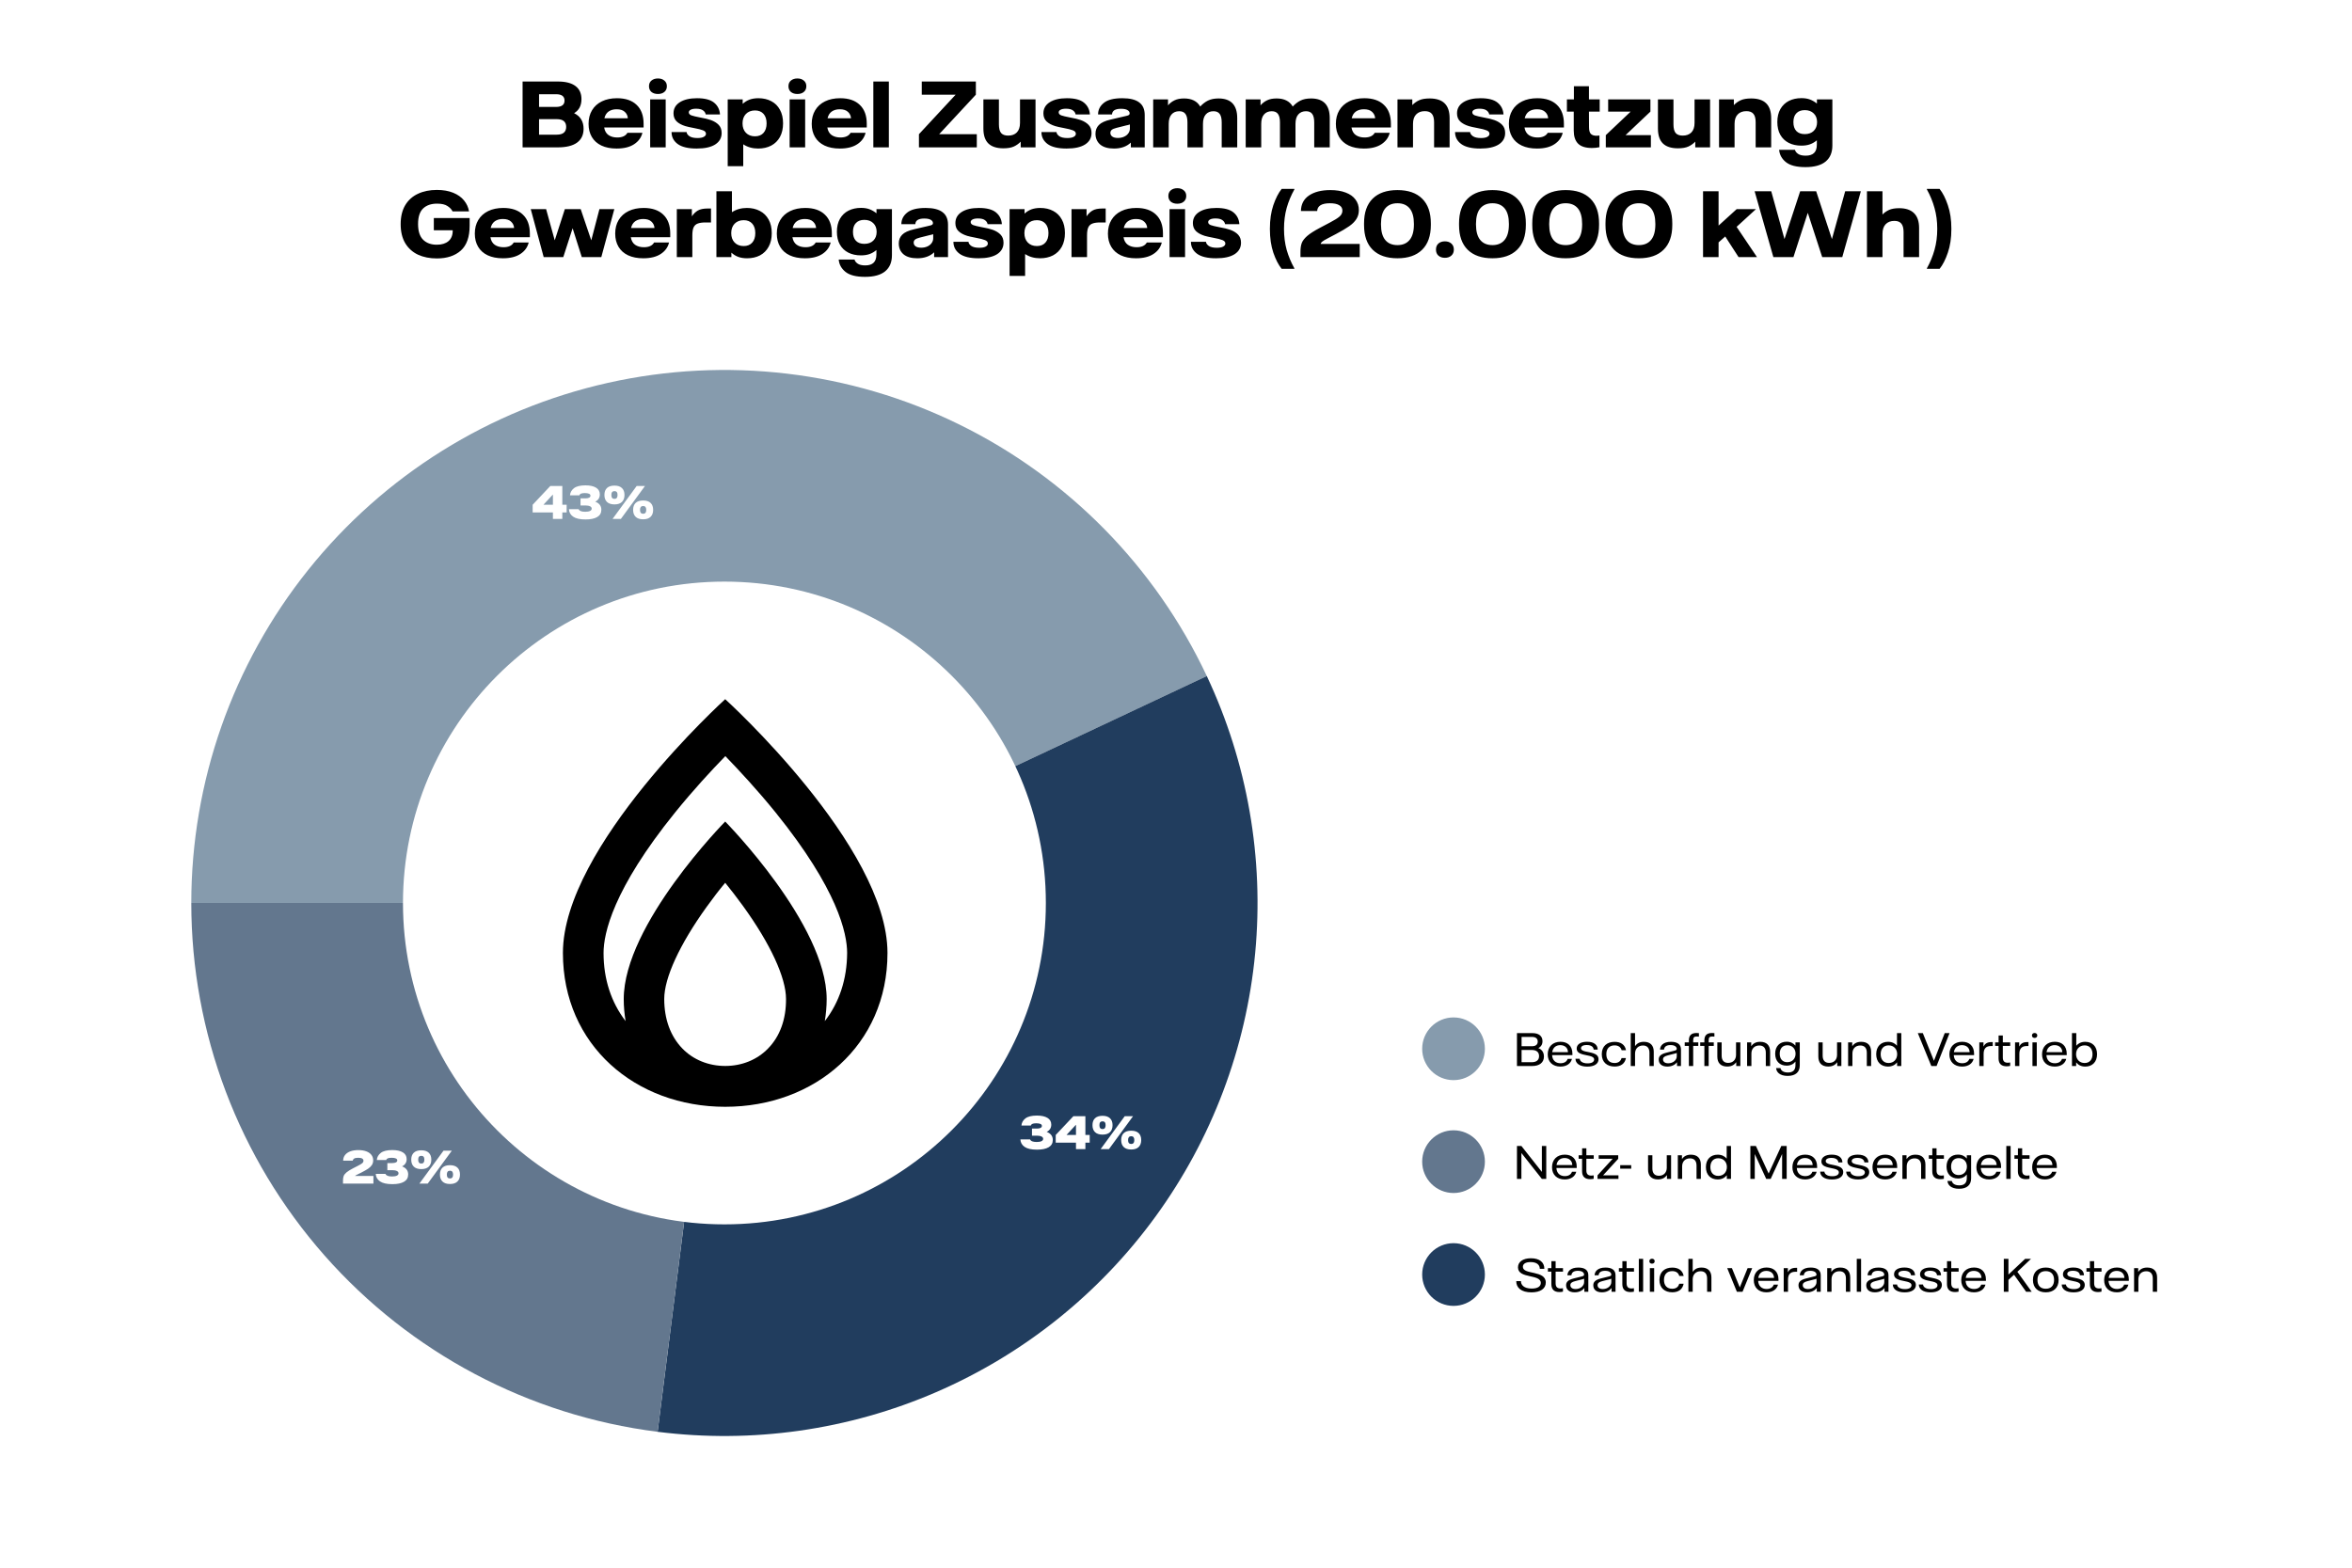
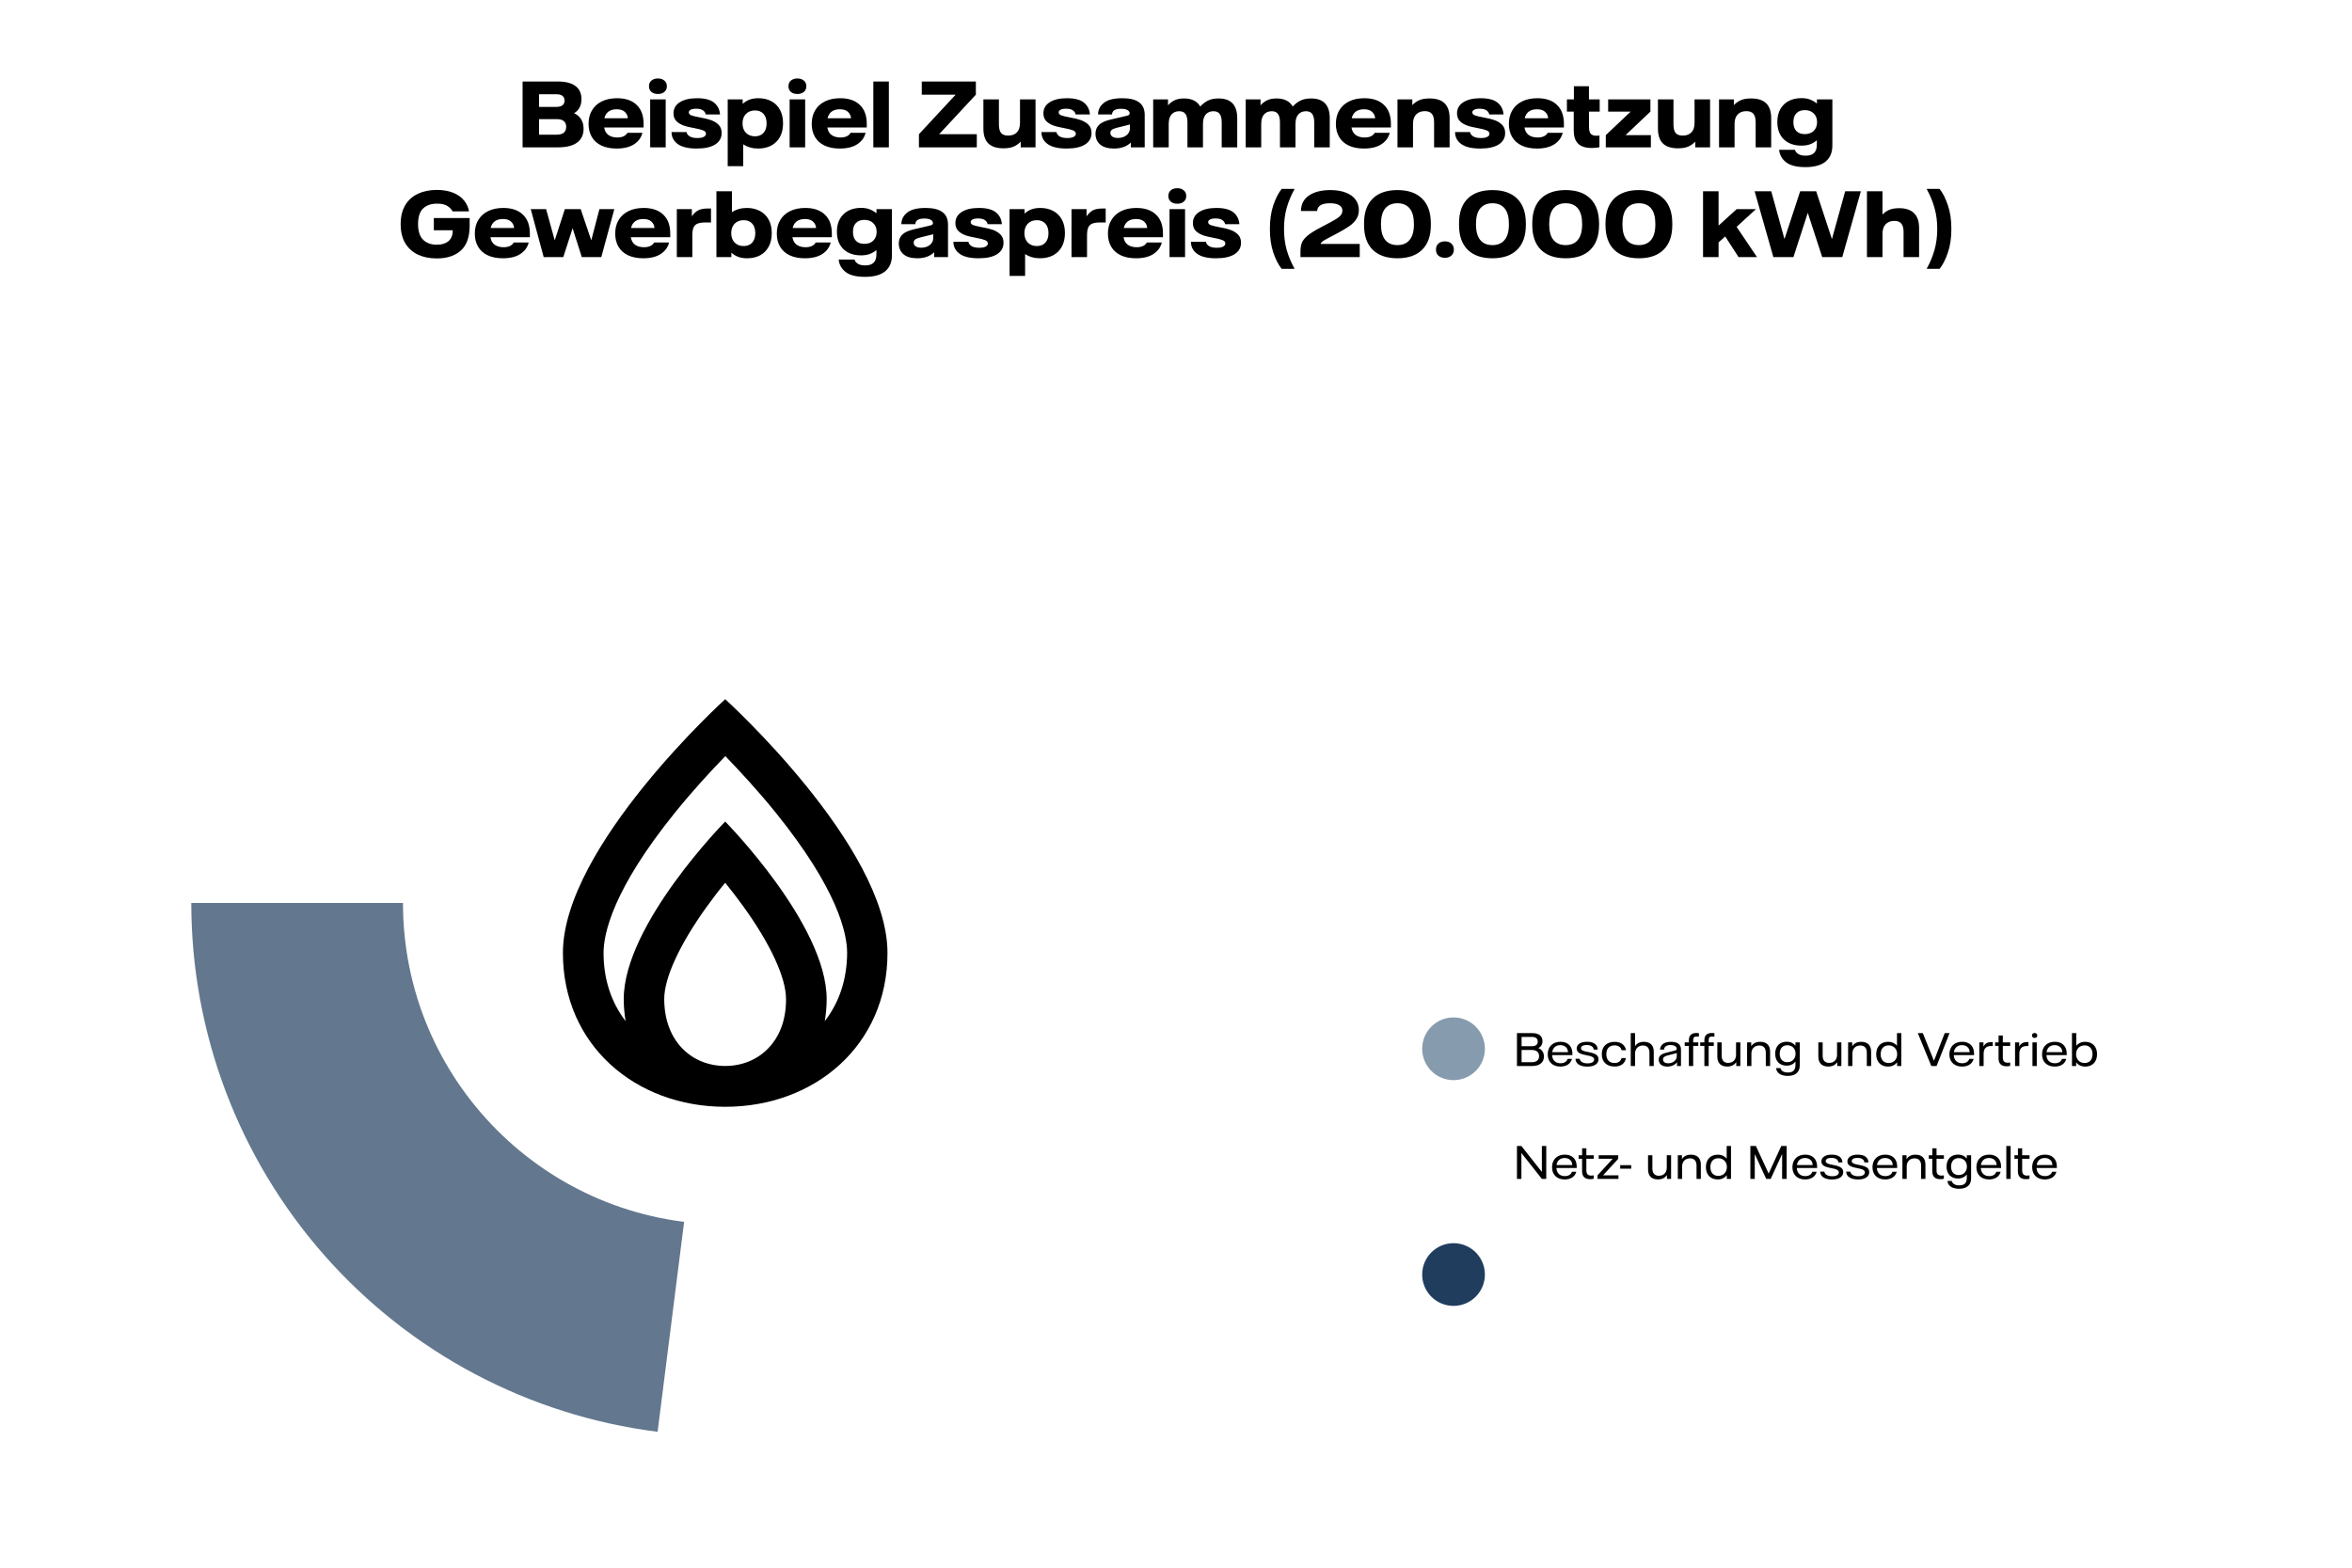
<svg xmlns="http://www.w3.org/2000/svg" fill="none" height="1000" viewBox="0 0 1500 1000" width="1500">
  <rect fill="white" height="1000" width="1500" />
-   <path d="M462 576L122 576C122 498.714 148.331 423.734 196.653 363.418C244.976 303.101 312.406 261.048 387.831 244.189C463.256 227.329 542.174 236.67 611.579 270.671C680.984 304.672 736.734 361.305 769.641 431.235L462 576Z" fill="#869BAD" />
-   <path d="M462 576L769.641 431.235C795.567 486.33 806.221 547.377 800.491 607.997C794.761 668.617 772.856 726.586 737.066 775.847C701.275 825.108 652.913 863.854 597.03 888.036C541.148 912.219 479.797 920.95 419.387 913.319L462 576Z" fill="#213D5E" />
  <path d="M462 576L419.387 913.318C337.246 902.942 261.715 862.95 206.962 800.845C152.21 738.741 122 658.793 122 576L462 576Z" fill="#63778E" />
  <path d="M462 371C348.782 371 257 462.782 257 576C257 689.218 348.782 781 462 781C575.218 781 667 689.218 667 576C667 462.782 575.218 371 462 371Z" fill="white" />
  <path d="M661.325 733.35C657.792 733.35 655.167 732.758 653.45 731.575C651.75 730.392 650.85 728.8 650.75 726.8H656.95C657.383 727.9 658.775 728.45 661.125 728.45C662.442 728.45 663.458 728.283 664.175 727.95C664.908 727.6 665.275 727.1 665.275 726.45C665.275 725.783 664.917 725.283 664.2 724.95C663.483 724.6 662.5 724.425 661.25 724.425H658.15V719.9H661.3C662.267 719.9 663.033 719.758 663.6 719.475C664.183 719.192 664.475 718.767 664.475 718.2C664.475 717.65 664.175 717.233 663.575 716.95C662.975 716.667 662.075 716.525 660.875 716.525C659.742 716.525 658.908 716.65 658.375 716.9C657.842 717.133 657.533 717.492 657.45 717.975H651.425C651.575 716.125 652.425 714.6 653.975 713.4C655.525 712.2 657.967 711.6 661.3 711.6C664.183 711.6 666.425 712.092 668.025 713.075C669.642 714.042 670.45 715.475 670.45 717.375C670.45 719.492 669.475 721.033 667.525 722C668.858 722.517 669.842 723.208 670.475 724.075C671.108 724.925 671.425 725.958 671.425 727.175C671.425 729.225 670.55 730.767 668.8 731.8C667.05 732.833 664.558 733.35 661.325 733.35ZM686.213 728.9H673.288V723.975L684.563 712H692.213V723.975H694.963V728.9H692.213V733H686.213V728.9ZM686.213 723.975V717.5H686.163L680.163 723.975H686.213ZM703.16 723.75C701.06 723.75 699.46 723.225 698.36 722.175C697.276 721.125 696.735 719.642 696.735 717.725C696.735 715.808 697.276 714.333 698.36 713.3C699.46 712.267 701.06 711.75 703.16 711.75C705.243 711.75 706.826 712.275 707.91 713.325C708.993 714.358 709.535 715.825 709.535 717.725C709.535 719.642 708.993 721.125 707.91 722.175C706.826 723.225 705.243 723.75 703.16 723.75ZM717.31 712H722.61L707.235 733H701.935L717.31 712ZM703.16 720.225C704.46 720.225 705.11 719.392 705.11 717.725C705.11 716.875 704.943 716.258 704.61 715.875C704.293 715.475 703.81 715.275 703.16 715.275C702.51 715.275 702.01 715.475 701.66 715.875C701.326 716.258 701.16 716.875 701.16 717.725C701.16 719.392 701.826 720.225 703.16 720.225ZM721.435 733.25C719.335 733.25 717.743 732.725 716.66 731.675C715.576 730.625 715.035 729.142 715.035 727.225C715.035 725.308 715.576 723.833 716.66 722.8C717.743 721.767 719.335 721.25 721.435 721.25C723.518 721.25 725.101 721.767 726.185 722.8C727.268 723.833 727.81 725.308 727.81 727.225C727.81 729.142 727.268 730.625 726.185 731.675C725.101 732.725 723.518 733.25 721.435 733.25ZM721.435 729.725C722.751 729.725 723.41 728.892 723.41 727.225C723.41 725.592 722.751 724.775 721.435 724.775C720.101 724.775 719.435 725.592 719.435 727.225C719.435 728.892 720.101 729.725 721.435 729.725Z" fill="white" />
  <path d="M352.625 326.9H339.7V321.975L350.975 310H358.625V321.975H361.375V326.9H358.625V331H352.625V326.9ZM352.625 321.975V315.5H352.575L346.575 321.975H352.625ZM373.411 331.35C369.878 331.35 367.253 330.758 365.536 329.575C363.836 328.392 362.936 326.8 362.836 324.8H369.036C369.469 325.9 370.861 326.45 373.211 326.45C374.528 326.45 375.544 326.283 376.261 325.95C376.994 325.6 377.361 325.1 377.361 324.45C377.361 323.783 377.003 323.283 376.286 322.95C375.569 322.6 374.586 322.425 373.336 322.425H370.236V317.9H373.386C374.353 317.9 375.119 317.758 375.686 317.475C376.269 317.192 376.561 316.767 376.561 316.2C376.561 315.65 376.261 315.233 375.661 314.95C375.061 314.667 374.161 314.525 372.961 314.525C371.828 314.525 370.994 314.65 370.461 314.9C369.928 315.133 369.619 315.492 369.536 315.975H363.511C363.661 314.125 364.511 312.6 366.061 311.4C367.611 310.2 370.053 309.6 373.386 309.6C376.269 309.6 378.511 310.092 380.111 311.075C381.728 312.042 382.536 313.475 382.536 315.375C382.536 317.492 381.561 319.033 379.611 320C380.944 320.517 381.928 321.208 382.561 322.075C383.194 322.925 383.511 323.958 383.511 325.175C383.511 327.225 382.636 328.767 380.886 329.8C379.136 330.833 376.644 331.35 373.411 331.35ZM391.896 321.75C389.796 321.75 388.196 321.225 387.096 320.175C386.013 319.125 385.471 317.642 385.471 315.725C385.471 313.808 386.013 312.333 387.096 311.3C388.196 310.267 389.796 309.75 391.896 309.75C393.979 309.75 395.563 310.275 396.646 311.325C397.729 312.358 398.271 313.825 398.271 315.725C398.271 317.642 397.729 319.125 396.646 320.175C395.563 321.225 393.979 321.75 391.896 321.75ZM406.046 310H411.346L395.971 331H390.671L406.046 310ZM391.896 318.225C393.196 318.225 393.846 317.392 393.846 315.725C393.846 314.875 393.679 314.258 393.346 313.875C393.029 313.475 392.546 313.275 391.896 313.275C391.246 313.275 390.746 313.475 390.396 313.875C390.063 314.258 389.896 314.875 389.896 315.725C389.896 317.392 390.563 318.225 391.896 318.225ZM410.171 331.25C408.071 331.25 406.479 330.725 405.396 329.675C404.313 328.625 403.771 327.142 403.771 325.225C403.771 323.308 404.313 321.833 405.396 320.8C406.479 319.767 408.071 319.25 410.171 319.25C412.254 319.25 413.838 319.767 414.921 320.8C416.004 321.833 416.546 323.308 416.546 325.225C416.546 327.142 416.004 328.625 414.921 329.675C413.838 330.725 412.254 331.25 410.171 331.25ZM410.171 327.725C411.488 327.725 412.146 326.892 412.146 325.225C412.146 323.592 411.488 322.775 410.171 322.775C408.838 322.775 408.171 323.592 408.171 325.225C408.171 326.892 408.838 327.725 410.171 327.725Z" fill="white" />
-   <path d="M218.75 753.05C218.75 751.883 218.892 750.925 219.175 750.175C219.458 749.408 220.058 748.633 220.975 747.85C221.908 747.067 223.342 746.175 225.275 745.175L228.15 743.7C229.517 743 230.467 742.433 231 742C231.533 741.55 231.8 741.025 231.8 740.425C231.8 739.158 230.675 738.525 228.425 738.525C227.192 738.525 226.317 738.708 225.8 739.075C225.283 739.425 225.008 739.858 224.975 740.375H218.85C218.867 738.925 219.283 737.7 220.1 736.7C220.917 735.683 222.05 734.917 223.5 734.4C224.95 733.883 226.633 733.625 228.55 733.625C230.517 733.625 232.208 733.892 233.625 734.425C235.042 734.958 236.125 735.717 236.875 736.7C237.625 737.683 238 738.842 238 740.175C238 741.308 237.717 742.308 237.15 743.175C236.583 744.025 235.775 744.808 234.725 745.525C233.675 746.225 232.233 747.042 230.4 747.975L228.175 749.075C227.092 749.608 226.5 749.95 226.4 750.1H238.15V755H218.75V753.05ZM250.214 755.35C246.68 755.35 244.055 754.758 242.339 753.575C240.639 752.392 239.739 750.8 239.639 748.8H245.839C246.272 749.9 247.664 750.45 250.014 750.45C251.33 750.45 252.347 750.283 253.064 749.95C253.797 749.6 254.164 749.1 254.164 748.45C254.164 747.783 253.805 747.283 253.089 746.95C252.372 746.6 251.389 746.425 250.139 746.425H247.039V741.9H250.189C251.155 741.9 251.922 741.758 252.489 741.475C253.072 741.192 253.364 740.767 253.364 740.2C253.364 739.65 253.064 739.233 252.464 738.95C251.864 738.667 250.964 738.525 249.764 738.525C248.63 738.525 247.797 738.65 247.264 738.9C246.73 739.133 246.422 739.492 246.339 739.975H240.314C240.464 738.125 241.314 736.6 242.864 735.4C244.414 734.2 246.855 733.6 250.189 733.6C253.072 733.6 255.314 734.092 256.914 735.075C258.53 736.042 259.339 737.475 259.339 739.375C259.339 741.492 258.364 743.033 256.414 744C257.747 744.517 258.73 745.208 259.364 746.075C259.997 746.925 260.314 747.958 260.314 749.175C260.314 751.225 259.439 752.767 257.689 753.8C255.939 754.833 253.447 755.35 250.214 755.35ZM268.699 745.75C266.599 745.75 264.999 745.225 263.899 744.175C262.815 743.125 262.274 741.642 262.274 739.725C262.274 737.808 262.815 736.333 263.899 735.3C264.999 734.267 266.599 733.75 268.699 733.75C270.782 733.75 272.365 734.275 273.449 735.325C274.532 736.358 275.074 737.825 275.074 739.725C275.074 741.642 274.532 743.125 273.449 744.175C272.365 745.225 270.782 745.75 268.699 745.75ZM282.849 734H288.149L272.774 755H267.474L282.849 734ZM268.699 742.225C269.999 742.225 270.649 741.392 270.649 739.725C270.649 738.875 270.482 738.258 270.149 737.875C269.832 737.475 269.349 737.275 268.699 737.275C268.049 737.275 267.549 737.475 267.199 737.875C266.865 738.258 266.699 738.875 266.699 739.725C266.699 741.392 267.365 742.225 268.699 742.225ZM286.974 755.25C284.874 755.25 283.282 754.725 282.199 753.675C281.115 752.625 280.574 751.142 280.574 749.225C280.574 747.308 281.115 745.833 282.199 744.8C283.282 743.767 284.874 743.25 286.974 743.25C289.057 743.25 290.64 743.767 291.724 744.8C292.807 745.833 293.349 747.308 293.349 749.225C293.349 751.142 292.807 752.625 291.724 753.675C290.64 754.725 289.057 755.25 286.974 755.25ZM286.974 751.725C288.29 751.725 288.949 750.892 288.949 749.225C288.949 747.592 288.29 746.775 286.974 746.775C285.64 746.775 284.974 747.592 284.974 749.225C284.974 750.892 285.64 751.725 286.974 751.725Z" fill="white" />
  <path d="M366.133 72.2C370.167 74.167 372.183 77.483 372.183 82.15C372.183 86.017 370.783 88.967 367.983 91C365.217 93 361.117 94 355.683 94H333.283V52H355.833C360.767 52 364.5 52.967 367.033 54.9C369.567 56.8 370.833 59.583 370.833 63.25C370.833 67.35 369.267 70.333 366.133 72.2ZM343.783 60.1V68.2H354.633C358.233 68.2 360.033 66.85 360.033 64.15C360.033 61.45 358.233 60.1 354.633 60.1H343.783ZM355.083 85.9C357.083 85.9 358.583 85.483 359.583 84.65C360.583 83.783 361.083 82.55 361.083 80.95C361.083 77.65 359.083 76 355.083 76H343.783V85.9H355.083ZM410.456 81.3H385.306C385.673 83.5 386.589 85.117 388.056 86.15C389.556 87.183 391.423 87.7 393.656 87.7C396.856 87.7 399.023 86.7 400.156 84.7H409.706C408.973 87.733 407.206 90.167 404.406 92C401.639 93.833 397.923 94.75 393.256 94.75C389.489 94.75 386.256 94.117 383.556 92.85C380.889 91.583 378.856 89.767 377.456 87.4C376.056 85.033 375.356 82.233 375.356 79C375.356 75.667 376.089 72.783 377.556 70.35C379.023 67.883 381.123 65.983 383.856 64.65C386.589 63.317 389.806 62.65 393.506 62.65C398.906 62.65 403.073 64.067 406.006 66.9C408.973 69.7 410.456 73.717 410.456 78.95V81.3ZM400.406 75.45C400.306 73.85 399.673 72.5 398.506 71.4C397.339 70.267 395.589 69.7 393.256 69.7C391.189 69.7 389.473 70.183 388.106 71.15C386.773 72.117 385.889 73.55 385.456 75.45H400.406ZM414.649 63.4H424.549V94H414.649V63.4ZM419.599 59.95C417.899 59.95 416.515 59.517 415.449 58.65C414.415 57.75 413.899 56.533 413.899 55C413.899 53.467 414.415 52.267 415.449 51.4C416.515 50.5 417.899 50.05 419.599 50.05C421.299 50.05 422.665 50.5 423.699 51.4C424.765 52.267 425.299 53.467 425.299 55C425.299 56.533 424.765 57.75 423.699 58.65C422.665 59.517 421.299 59.95 419.599 59.95ZM444.335 94.75C438.868 94.75 434.818 93.783 432.185 91.85C429.585 89.917 428.285 87.383 428.285 84.25H437.885C437.951 85.183 438.535 86.05 439.635 86.85C440.768 87.65 442.501 88.05 444.835 88.05C446.601 88.05 447.935 87.8 448.835 87.3C449.768 86.8 450.235 86.15 450.235 85.35C450.235 84.35 449.618 83.617 448.385 83.15C447.185 82.65 445.285 82.167 442.685 81.7C440.051 81.2 438.185 80.783 437.085 80.45C434.718 79.717 432.868 78.717 431.535 77.45C430.201 76.15 429.535 74.433 429.535 72.3C429.535 69.267 430.885 66.9 433.585 65.2C436.285 63.5 439.935 62.65 444.535 62.65C449.501 62.65 453.135 63.6 455.435 65.5C457.735 67.4 458.985 69.9 459.185 73H450.085C449.885 71.933 449.301 71.067 448.335 70.4C447.368 69.7 445.901 69.35 443.935 69.35C442.435 69.35 441.285 69.567 440.485 70C439.685 70.433 439.285 70.983 439.285 71.65C439.285 72.517 439.835 73.167 440.935 73.6C442.068 74 443.868 74.433 446.335 74.9C449.368 75.433 451.718 76 453.385 76.6C455.485 77.367 457.151 78.4 458.385 79.7C459.618 81 460.235 82.717 460.235 84.85C460.235 87.95 458.868 90.383 456.135 92.15C453.401 93.883 449.468 94.75 444.335 94.75ZM464.102 63.4H473.652V66.25C474.952 65.05 476.402 64.15 478.002 63.55C479.635 62.95 481.519 62.65 483.652 62.65C486.785 62.65 489.535 63.283 491.902 64.55C494.269 65.783 496.102 67.6 497.402 70C498.735 72.4 499.402 75.283 499.402 78.65C499.402 82.05 498.735 84.967 497.402 87.4C496.069 89.8 494.202 91.633 491.802 92.9C489.402 94.133 486.652 94.75 483.552 94.75C479.919 94.75 476.735 93.85 474.002 92.05V106H464.102V63.4ZM481.502 86.95C483.835 86.95 485.652 86.217 486.952 84.75C488.252 83.283 488.902 81.267 488.902 78.7C488.902 76.133 488.252 74.117 486.952 72.65C485.652 71.183 483.835 70.45 481.502 70.45C479.102 70.45 477.169 71.2 475.702 72.7C474.269 74.2 473.552 76.2 473.552 78.7C473.552 81.2 474.269 83.2 475.702 84.7C477.169 86.2 479.102 86.95 481.502 86.95ZM503.594 63.4H513.494V94H503.594V63.4ZM508.544 59.95C506.844 59.95 505.461 59.517 504.394 58.65C503.361 57.75 502.844 56.533 502.844 55C502.844 53.467 503.361 52.267 504.394 51.4C505.461 50.5 506.844 50.05 508.544 50.05C510.244 50.05 511.611 50.5 512.644 51.4C513.711 52.267 514.244 53.467 514.244 55C514.244 56.533 513.711 57.75 512.644 58.65C511.611 59.517 510.244 59.95 508.544 59.95ZM552.78 81.3H527.63C527.997 83.5 528.913 85.117 530.38 86.15C531.88 87.183 533.747 87.7 535.98 87.7C539.18 87.7 541.347 86.7 542.48 84.7H552.03C551.297 87.733 549.53 90.167 546.73 92C543.963 93.833 540.247 94.75 535.58 94.75C531.813 94.75 528.58 94.117 525.88 92.85C523.213 91.583 521.18 89.767 519.78 87.4C518.38 85.033 517.68 82.233 517.68 79C517.68 75.667 518.413 72.783 519.88 70.35C521.347 67.883 523.447 65.983 526.18 64.65C528.913 63.317 532.13 62.65 535.83 62.65C541.23 62.65 545.397 64.067 548.33 66.9C551.297 69.7 552.78 73.717 552.78 78.95V81.3ZM542.73 75.45C542.63 73.85 541.997 72.5 540.83 71.4C539.663 70.267 537.913 69.7 535.58 69.7C533.513 69.7 531.797 70.183 530.43 71.15C529.097 72.117 528.213 73.55 527.78 75.45H542.73ZM556.973 52H566.873V94H556.973V52ZM586.059 85.6L609.459 60.4H587.859V52H622.359V60.4L598.959 85.6H622.959V94H586.059V85.6ZM639.911 94.6C635.645 94.6 632.445 93.567 630.311 91.5C628.211 89.433 627.161 86.267 627.161 82V63.4H637.061V79.35C637.061 81.883 637.528 83.717 638.461 84.85C639.428 85.95 640.928 86.5 642.961 86.5C645.328 86.5 647.178 85.817 648.511 84.45C649.845 83.05 650.511 81.033 650.511 78.4V63.4H660.411V94H650.961V90.35C649.728 91.65 648.278 92.683 646.611 93.45C644.945 94.217 642.711 94.6 639.911 94.6ZM680.233 94.75C674.767 94.75 670.717 93.783 668.083 91.85C665.483 89.917 664.183 87.383 664.183 84.25H673.783C673.85 85.183 674.433 86.05 675.533 86.85C676.667 87.65 678.4 88.05 680.733 88.05C682.5 88.05 683.833 87.8 684.733 87.3C685.667 86.8 686.133 86.15 686.133 85.35C686.133 84.35 685.517 83.617 684.283 83.15C683.083 82.65 681.183 82.167 678.583 81.7C675.95 81.2 674.083 80.783 672.983 80.45C670.617 79.717 668.767 78.717 667.433 77.45C666.1 76.15 665.433 74.433 665.433 72.3C665.433 69.267 666.783 66.9 669.483 65.2C672.183 63.5 675.833 62.65 680.433 62.65C685.4 62.65 689.033 63.6 691.333 65.5C693.633 67.4 694.883 69.9 695.083 73H685.983C685.783 71.933 685.2 71.067 684.233 70.4C683.267 69.7 681.8 69.35 679.833 69.35C678.333 69.35 677.183 69.567 676.383 70C675.583 70.433 675.183 70.983 675.183 71.65C675.183 72.517 675.733 73.167 676.833 73.6C677.967 74 679.767 74.433 682.233 74.9C685.267 75.433 687.617 76 689.283 76.6C691.383 77.367 693.05 78.4 694.283 79.7C695.517 81 696.133 82.717 696.133 84.85C696.133 87.95 694.767 90.383 692.033 92.15C689.3 93.883 685.367 94.75 680.233 94.75ZM710.45 94.75C706.617 94.75 703.684 93.9 701.65 92.2C699.65 90.467 698.65 88.15 698.65 85.25C698.65 83.05 699.367 81.217 700.8 79.75C702.234 78.25 704.767 77.083 708.4 76.25L718.45 73.9C719.217 73.733 719.734 73.533 720 73.3C720.3 73.067 720.45 72.75 720.45 72.35C720.45 71.483 720 70.783 719.1 70.25C718.2 69.683 716.8 69.4 714.9 69.4C711.2 69.4 709.3 70.6 709.2 73H700.3C700.3 70.067 701.517 67.617 703.95 65.65C706.384 63.65 710.334 62.65 715.8 62.65C720.6 62.65 724.167 63.533 726.5 65.3C728.867 67.033 730.05 69.717 730.05 73.35V94H721.2V90.95C718.534 93.483 714.95 94.75 710.45 94.75ZM712.95 88C714.417 88 715.734 87.733 716.9 87.2C718.067 86.667 718.967 85.95 719.6 85.05C720.267 84.117 720.6 83.117 720.6 82.05V79.4C720.267 79.5 719.867 79.617 719.4 79.75C718.967 79.85 718.584 79.933 718.25 80L712.1 81.55C710.634 81.917 709.6 82.35 709 82.85C708.434 83.35 708.15 83.983 708.15 84.75C708.15 85.717 708.55 86.5 709.35 87.1C710.184 87.7 711.384 88 712.95 88ZM735.45 63.4H744.9V67.2C746.066 65.833 747.45 64.767 749.05 64C750.65 63.2 752.683 62.8 755.15 62.8C760.016 62.8 763.45 64.517 765.45 67.95C766.983 66.283 768.633 65.017 770.4 64.15C772.2 63.25 774.45 62.8 777.15 62.8C785.083 62.8 789.05 67 789.05 75.4V94H779.15V78.1C779.15 75.6 778.716 73.783 777.85 72.65C777.016 71.517 775.7 70.95 773.9 70.95C771.8 70.95 770.15 71.65 768.95 73.05C767.783 74.417 767.2 76.417 767.2 79.05V94H757.3V78.1C757.3 75.6 756.866 73.783 756 72.65C755.166 71.517 753.85 70.95 752.05 70.95C749.95 70.95 748.3 71.65 747.1 73.05C745.933 74.417 745.35 76.417 745.35 79.05V94H735.45V63.4ZM794.454 63.4H803.904V67.2C805.07 65.833 806.454 64.767 808.054 64C809.654 63.2 811.687 62.8 814.154 62.8C819.02 62.8 822.454 64.517 824.454 67.95C825.987 66.283 827.637 65.017 829.404 64.15C831.204 63.25 833.454 62.8 836.154 62.8C844.087 62.8 848.054 67 848.054 75.4V94H838.154V78.1C838.154 75.6 837.72 73.783 836.854 72.65C836.02 71.517 834.704 70.95 832.904 70.95C830.804 70.95 829.154 71.65 827.954 73.05C826.787 74.417 826.204 76.417 826.204 79.05V94H816.304V78.1C816.304 75.6 815.87 73.783 815.004 72.65C814.17 71.517 812.854 70.95 811.054 70.95C808.954 70.95 807.304 71.65 806.104 73.05C804.937 74.417 804.354 76.417 804.354 79.05V94H794.454V63.4ZM887.057 81.3H861.907C862.274 83.5 863.191 85.117 864.657 86.15C866.157 87.183 868.024 87.7 870.257 87.7C873.457 87.7 875.624 86.7 876.757 84.7H886.307C885.574 87.733 883.807 90.167 881.007 92C878.241 93.833 874.524 94.75 869.857 94.75C866.091 94.75 862.857 94.117 860.157 92.85C857.491 91.583 855.457 89.767 854.057 87.4C852.657 85.033 851.957 82.233 851.957 79C851.957 75.667 852.691 72.783 854.157 70.35C855.624 67.883 857.724 65.983 860.457 64.65C863.191 63.317 866.407 62.65 870.107 62.65C875.507 62.65 879.674 64.067 882.607 66.9C885.574 69.7 887.057 73.717 887.057 78.95V81.3ZM877.007 75.45C876.907 73.85 876.274 72.5 875.107 71.4C873.941 70.267 872.191 69.7 869.857 69.7C867.791 69.7 866.074 70.183 864.707 71.15C863.374 72.117 862.491 73.55 862.057 75.45H877.007ZM891.25 63.4H900.7V67.05C901.934 65.75 903.384 64.717 905.05 63.95C906.717 63.183 908.95 62.8 911.75 62.8C916.017 62.8 919.2 63.833 921.3 65.9C923.434 67.967 924.5 71.133 924.5 75.4V94H914.6V78.05C914.6 75.517 914.117 73.7 913.15 72.6C912.217 71.467 910.734 70.9 908.7 70.9C906.334 70.9 904.484 71.6 903.15 73C901.817 74.367 901.15 76.367 901.15 79V94H891.25V63.4ZM944.022 94.75C938.556 94.75 934.506 93.783 931.872 91.85C929.272 89.917 927.972 87.383 927.972 84.25H937.572C937.639 85.183 938.222 86.05 939.322 86.85C940.456 87.65 942.189 88.05 944.522 88.05C946.289 88.05 947.622 87.8 948.522 87.3C949.456 86.8 949.922 86.15 949.922 85.35C949.922 84.35 949.306 83.617 948.072 83.15C946.872 82.65 944.972 82.167 942.372 81.7C939.739 81.2 937.872 80.783 936.772 80.45C934.406 79.717 932.556 78.717 931.222 77.45C929.889 76.15 929.222 74.433 929.222 72.3C929.222 69.267 930.572 66.9 933.272 65.2C935.972 63.5 939.622 62.65 944.222 62.65C949.189 62.65 952.822 63.6 955.122 65.5C957.422 67.4 958.672 69.9 958.872 73H949.772C949.572 71.933 948.989 71.067 948.022 70.4C947.056 69.7 945.589 69.35 943.622 69.35C942.122 69.35 940.972 69.567 940.172 70C939.372 70.433 938.972 70.983 938.972 71.65C938.972 72.517 939.522 73.167 940.622 73.6C941.756 74 943.556 74.433 946.022 74.9C949.056 75.433 951.406 76 953.072 76.6C955.172 77.367 956.839 78.4 958.072 79.7C959.306 81 959.922 82.717 959.922 84.85C959.922 87.95 958.556 90.383 955.822 92.15C953.089 93.883 949.156 94.75 944.022 94.75ZM997.389 81.3H972.239C972.606 83.5 973.523 85.117 974.989 86.15C976.489 87.183 978.356 87.7 980.589 87.7C983.789 87.7 985.956 86.7 987.089 84.7H996.639C995.906 87.733 994.139 90.167 991.339 92C988.573 93.833 984.856 94.75 980.189 94.75C976.423 94.75 973.189 94.117 970.489 92.85C967.823 91.583 965.789 89.767 964.389 87.4C962.989 85.033 962.289 82.233 962.289 79C962.289 75.667 963.023 72.783 964.489 70.35C965.956 67.883 968.056 65.983 970.789 64.65C973.523 63.317 976.739 62.65 980.439 62.65C985.839 62.65 990.006 64.067 992.939 66.9C995.906 69.7 997.389 73.717 997.389 78.95V81.3ZM987.339 75.45C987.239 73.85 986.606 72.5 985.439 71.4C984.273 70.267 982.523 69.7 980.189 69.7C978.123 69.7 976.406 70.183 975.039 71.15C973.706 72.117 972.823 73.55 972.389 75.45H987.339ZM1015.26 94.4C1011.22 94.4 1008.27 93.467 1006.41 91.6C1004.57 89.733 1003.66 86.95 1003.66 83.25V71.2H999.305V63.4H1003.76V55H1013.36V63.4H1020.21V71.2H1013.36L1013.41 81.15C1013.41 83.15 1013.79 84.567 1014.56 85.4C1015.36 86.2 1016.59 86.6 1018.26 86.6C1018.92 86.6 1019.52 86.55 1020.06 86.45V93.9C1018.56 94.233 1016.96 94.4 1015.26 94.4ZM1024.11 86.2L1039.96 71.2H1025.61V63.4H1052.56V71.2L1036.71 86.2H1052.86V94H1024.11V86.2ZM1070.11 94.6C1065.84 94.6 1062.64 93.567 1060.51 91.5C1058.41 89.433 1057.36 86.267 1057.36 82V63.4H1067.26V79.35C1067.26 81.883 1067.72 83.717 1068.66 84.85C1069.62 85.95 1071.12 86.5 1073.16 86.5C1075.52 86.5 1077.37 85.817 1078.71 84.45C1080.04 83.05 1080.71 81.033 1080.71 78.4V63.4H1090.61V94H1081.16V90.35C1079.92 91.65 1078.47 92.683 1076.81 93.45C1075.14 94.217 1072.91 94.6 1070.11 94.6ZM1096.33 63.4H1105.78V67.05C1107.01 65.75 1108.46 64.717 1110.13 63.95C1111.8 63.183 1114.03 62.8 1116.83 62.8C1121.1 62.8 1124.28 63.833 1126.38 65.9C1128.51 67.967 1129.58 71.133 1129.58 75.4V94H1119.68V78.05C1119.68 75.517 1119.2 73.7 1118.23 72.6C1117.3 71.467 1115.81 70.9 1113.78 70.9C1111.41 70.9 1109.56 71.6 1108.23 73C1106.9 74.367 1106.23 76.367 1106.23 79V94H1096.33V63.4ZM1151.4 106.6C1145.73 106.6 1141.58 105.533 1138.95 103.4C1136.35 101.3 1134.92 98.683 1134.65 95.55H1144.75C1144.95 96.483 1145.58 97.333 1146.65 98.1C1147.75 98.9 1149.4 99.3 1151.6 99.3C1154 99.3 1155.78 98.717 1156.95 97.55C1158.12 96.417 1158.7 94.65 1158.7 92.25V89.5C1157.37 90.633 1155.92 91.483 1154.35 92.05C1152.78 92.617 1150.95 92.9 1148.85 92.9C1145.78 92.9 1143.1 92.317 1140.8 91.15C1138.5 89.983 1136.7 88.267 1135.4 86C1134.13 83.733 1133.5 81.017 1133.5 77.85C1133.5 74.617 1134.15 71.85 1135.45 69.55C1136.78 67.25 1138.6 65.517 1140.9 64.35C1143.23 63.183 1145.9 62.6 1148.9 62.6C1150.93 62.6 1152.72 62.883 1154.25 63.45C1155.78 64.017 1157.28 64.883 1158.75 66.05V63.4H1168.6V92.8C1168.6 97.267 1167.17 100.683 1164.3 103.05C1161.43 105.417 1157.13 106.6 1151.4 106.6ZM1151 85.55C1153.4 85.55 1155.3 84.867 1156.7 83.5C1158.13 82.1 1158.85 80.233 1158.85 77.9C1158.85 75.567 1158.13 73.717 1156.7 72.35C1155.3 70.95 1153.4 70.25 1151 70.25C1148.7 70.25 1146.92 70.917 1145.65 72.25C1144.38 73.55 1143.75 75.433 1143.75 77.9C1143.75 80.367 1144.38 82.267 1145.65 83.6C1146.92 84.9 1148.7 85.55 1151 85.55ZM278.623 164.85C274.056 164.85 270.04 164.05 266.573 162.45C263.106 160.817 260.39 158.367 258.423 155.1C256.49 151.833 255.523 147.8 255.523 143C255.523 138.2 256.49 134.167 258.423 130.9C260.39 127.633 263.106 125.2 266.573 123.6C270.04 121.967 274.056 121.15 278.623 121.15C282.623 121.15 286.09 121.75 289.023 122.95C291.956 124.15 294.256 125.783 295.923 127.85C297.623 129.917 298.69 132.25 299.123 134.85H288.623C288.023 133.583 286.956 132.45 285.423 131.45C283.923 130.417 281.69 129.9 278.723 129.9C274.956 129.9 271.99 130.933 269.823 133C267.69 135.067 266.623 138.367 266.623 142.9C266.623 147.467 267.706 150.817 269.873 152.95C272.04 155.05 274.94 156.1 278.573 156.1C281.706 156.1 284.173 155.35 285.973 153.85C287.806 152.317 288.723 150.067 288.723 147.1V146.9H276.673V139.1H299.523V143.9C299.523 151.167 297.64 156.483 293.873 159.85C290.106 163.183 285.023 164.85 278.623 164.85ZM337.917 151.3H312.767C313.133 153.5 314.05 155.117 315.517 156.15C317.017 157.183 318.883 157.7 321.117 157.7C324.317 157.7 326.483 156.7 327.617 154.7H337.167C336.433 157.733 334.667 160.167 331.867 162C329.1 163.833 325.383 164.75 320.717 164.75C316.95 164.75 313.717 164.117 311.017 162.85C308.35 161.583 306.317 159.767 304.917 157.4C303.517 155.033 302.817 152.233 302.817 149C302.817 145.667 303.55 142.783 305.017 140.35C306.483 137.883 308.583 135.983 311.317 134.65C314.05 133.317 317.267 132.65 320.967 132.65C326.367 132.65 330.533 134.067 333.467 136.9C336.433 139.7 337.917 143.717 337.917 148.95V151.3ZM327.867 145.45C327.767 143.85 327.133 142.5 325.967 141.4C324.8 140.267 323.05 139.7 320.717 139.7C318.65 139.7 316.933 140.183 315.567 141.15C314.233 142.117 313.35 143.55 312.917 145.45H327.867ZM338.486 133.4H348.286L353.786 153.3L360.236 133.4H370.336L377.086 153.3L382.286 133.4H391.786L383.486 164H371.036L365.186 145.6L359.236 164H346.736L338.486 133.4ZM427.448 151.3H402.298C402.665 153.5 403.581 155.117 405.048 156.15C406.548 157.183 408.415 157.7 410.648 157.7C413.848 157.7 416.015 156.7 417.148 154.7H426.698C425.965 157.733 424.198 160.167 421.398 162C418.631 163.833 414.915 164.75 410.248 164.75C406.481 164.75 403.248 164.117 400.548 162.85C397.881 161.583 395.848 159.767 394.448 157.4C393.048 155.033 392.348 152.233 392.348 149C392.348 145.667 393.081 142.783 394.548 140.35C396.015 137.883 398.115 135.983 400.848 134.65C403.581 133.317 406.798 132.65 410.498 132.65C415.898 132.65 420.065 134.067 422.998 136.9C425.965 139.7 427.448 143.717 427.448 148.95V151.3ZM417.398 145.45C417.298 143.85 416.665 142.5 415.498 141.4C414.331 140.267 412.581 139.7 410.248 139.7C408.181 139.7 406.465 140.183 405.098 141.15C403.765 142.117 402.881 143.55 402.448 145.45H417.398ZM431.641 133.4H441.241V138C442.308 136.4 443.574 135.167 445.041 134.3C446.541 133.433 448.641 133 451.341 133H453.441V141.9H450.041C447.874 141.9 446.191 142.133 444.991 142.6C443.791 143.033 442.908 143.85 442.341 145.05C441.808 146.217 441.541 147.933 441.541 150.2V164H431.641V133.4ZM476.445 164.75C474.312 164.75 472.428 164.45 470.795 163.85C469.195 163.25 467.745 162.35 466.445 161.15V164H456.895V122H466.795V135.35C469.528 133.55 472.712 132.65 476.345 132.65C479.445 132.65 482.195 133.283 484.595 134.55C486.995 135.783 488.862 137.617 490.195 140.05C491.528 142.45 492.195 145.35 492.195 148.75C492.195 152.117 491.528 155 490.195 157.4C488.895 159.8 487.062 161.633 484.695 162.9C482.328 164.133 479.578 164.75 476.445 164.75ZM474.295 156.95C476.628 156.95 478.445 156.217 479.745 154.75C481.045 153.283 481.695 151.267 481.695 148.7C481.695 146.133 481.045 144.117 479.745 142.65C478.445 141.183 476.628 140.45 474.295 140.45C471.895 140.45 469.962 141.2 468.495 142.7C467.062 144.2 466.345 146.2 466.345 148.7C466.345 151.2 467.062 153.2 468.495 154.7C469.962 156.2 471.895 156.95 474.295 156.95ZM530.514 151.3H505.364C505.731 153.5 506.648 155.117 508.114 156.15C509.614 157.183 511.481 157.7 513.714 157.7C516.914 157.7 519.081 156.7 520.214 154.7H529.764C529.031 157.733 527.264 160.167 524.464 162C521.698 163.833 517.981 164.75 513.314 164.75C509.548 164.75 506.314 164.117 503.614 162.85C500.948 161.583 498.914 159.767 497.514 157.4C496.114 155.033 495.414 152.233 495.414 149C495.414 145.667 496.148 142.783 497.614 140.35C499.081 137.883 501.181 135.983 503.914 134.65C506.648 133.317 509.864 132.65 513.564 132.65C518.964 132.65 523.131 134.067 526.064 136.9C529.031 139.7 530.514 143.717 530.514 148.95V151.3ZM520.464 145.45C520.364 143.85 519.731 142.5 518.564 141.4C517.398 140.267 515.648 139.7 513.314 139.7C511.248 139.7 509.531 140.183 508.164 141.15C506.831 142.117 505.948 143.55 505.514 145.45H520.464ZM551.635 176.6C545.968 176.6 541.818 175.533 539.185 173.4C536.585 171.3 535.151 168.683 534.885 165.55H544.985C545.185 166.483 545.818 167.333 546.885 168.1C547.985 168.9 549.635 169.3 551.835 169.3C554.235 169.3 556.018 168.717 557.185 167.55C558.351 166.417 558.935 164.65 558.935 162.25V159.5C557.601 160.633 556.151 161.483 554.585 162.05C553.018 162.617 551.185 162.9 549.085 162.9C546.018 162.9 543.335 162.317 541.035 161.15C538.735 159.983 536.935 158.267 535.635 156C534.368 153.733 533.735 151.017 533.735 147.85C533.735 144.617 534.385 141.85 535.685 139.55C537.018 137.25 538.835 135.517 541.135 134.35C543.468 133.183 546.135 132.6 549.135 132.6C551.168 132.6 552.951 132.883 554.485 133.45C556.018 134.017 557.518 134.883 558.985 136.05V133.4H568.835V162.8C568.835 167.267 567.401 170.683 564.535 173.05C561.668 175.417 557.368 176.6 551.635 176.6ZM551.235 155.55C553.635 155.55 555.535 154.867 556.935 153.5C558.368 152.1 559.085 150.233 559.085 147.9C559.085 145.567 558.368 143.717 556.935 142.35C555.535 140.95 553.635 140.25 551.235 140.25C548.935 140.25 547.151 140.917 545.885 142.25C544.618 143.55 543.985 145.433 543.985 147.9C543.985 150.367 544.618 152.267 545.885 153.6C547.151 154.9 548.935 155.55 551.235 155.55ZM585.001 164.75C581.168 164.75 578.235 163.9 576.201 162.2C574.201 160.467 573.201 158.15 573.201 155.25C573.201 153.05 573.918 151.217 575.351 149.75C576.785 148.25 579.318 147.083 582.951 146.25L593.001 143.9C593.768 143.733 594.285 143.533 594.551 143.3C594.851 143.067 595.001 142.75 595.001 142.35C595.001 141.483 594.551 140.783 593.651 140.25C592.751 139.683 591.351 139.4 589.451 139.4C585.751 139.4 583.851 140.6 583.751 143H574.851C574.851 140.067 576.068 137.617 578.501 135.65C580.935 133.65 584.885 132.65 590.351 132.65C595.151 132.65 598.718 133.533 601.051 135.3C603.418 137.033 604.601 139.717 604.601 143.35V164H595.751V160.95C593.085 163.483 589.501 164.75 585.001 164.75ZM587.501 158C588.968 158 590.285 157.733 591.451 157.2C592.618 156.667 593.518 155.95 594.151 155.05C594.818 154.117 595.151 153.117 595.151 152.05V149.4C594.818 149.5 594.418 149.617 593.951 149.75C593.518 149.85 593.135 149.933 592.801 150L586.651 151.55C585.185 151.917 584.151 152.35 583.551 152.85C582.985 153.35 582.701 153.983 582.701 154.75C582.701 155.717 583.101 156.5 583.901 157.1C584.735 157.7 585.935 158 587.501 158ZM624.1 164.75C618.634 164.75 614.584 163.783 611.95 161.85C609.35 159.917 608.05 157.383 608.05 154.25H617.65C617.717 155.183 618.3 156.05 619.4 156.85C620.534 157.65 622.267 158.05 624.6 158.05C626.367 158.05 627.7 157.8 628.6 157.3C629.534 156.8 630 156.15 630 155.35C630 154.35 629.384 153.617 628.15 153.15C626.95 152.65 625.05 152.167 622.45 151.7C619.817 151.2 617.95 150.783 616.85 150.45C614.484 149.717 612.634 148.717 611.3 147.45C609.967 146.15 609.3 144.433 609.3 142.3C609.3 139.267 610.65 136.9 613.35 135.2C616.05 133.5 619.7 132.65 624.3 132.65C629.267 132.65 632.9 133.6 635.2 135.5C637.5 137.4 638.75 139.9 638.95 143H629.85C629.65 141.933 629.067 141.067 628.1 140.4C627.134 139.7 625.667 139.35 623.7 139.35C622.2 139.35 621.05 139.567 620.25 140C619.45 140.433 619.05 140.983 619.05 141.65C619.05 142.517 619.6 143.167 620.7 143.6C621.834 144 623.634 144.433 626.1 144.9C629.134 145.433 631.484 146 633.15 146.6C635.25 147.367 636.917 148.4 638.15 149.7C639.384 151 640 152.717 640 154.85C640 157.95 638.634 160.383 635.9 162.15C633.167 163.883 629.234 164.75 624.1 164.75ZM643.868 133.4H653.418V136.25C654.718 135.05 656.168 134.15 657.768 133.55C659.401 132.95 661.284 132.65 663.418 132.65C666.551 132.65 669.301 133.283 671.668 134.55C674.034 135.783 675.868 137.6 677.168 140C678.501 142.4 679.168 145.283 679.168 148.65C679.168 152.05 678.501 154.967 677.168 157.4C675.834 159.8 673.968 161.633 671.568 162.9C669.168 164.133 666.418 164.75 663.318 164.75C659.684 164.75 656.501 163.85 653.768 162.05V176H643.868V133.4ZM661.268 156.95C663.601 156.95 665.418 156.217 666.718 154.75C668.018 153.283 668.668 151.267 668.668 148.7C668.668 146.133 668.018 144.117 666.718 142.65C665.418 141.183 663.601 140.45 661.268 140.45C658.868 140.45 656.934 141.2 655.468 142.7C654.034 144.2 653.318 146.2 653.318 148.7C653.318 151.2 654.034 153.2 655.468 154.7C656.934 156.2 658.868 156.95 661.268 156.95ZM683.36 133.4H692.96V138C694.026 136.4 695.293 135.167 696.76 134.3C698.26 133.433 700.36 133 703.06 133H705.16V141.9H701.76C699.593 141.9 697.91 142.133 696.71 142.6C695.51 143.033 694.626 143.85 694.06 145.05C693.526 146.217 693.26 147.933 693.26 150.2V164H683.36V133.4ZM741.686 151.3H716.536C716.903 153.5 717.82 155.117 719.286 156.15C720.786 157.183 722.653 157.7 724.886 157.7C728.086 157.7 730.253 156.7 731.386 154.7H740.936C740.203 157.733 738.436 160.167 735.636 162C732.87 163.833 729.153 164.75 724.486 164.75C720.72 164.75 717.486 164.117 714.786 162.85C712.12 161.583 710.086 159.767 708.686 157.4C707.286 155.033 706.586 152.233 706.586 149C706.586 145.667 707.32 142.783 708.786 140.35C710.253 137.883 712.353 135.983 715.086 134.65C717.82 133.317 721.036 132.65 724.736 132.65C730.136 132.65 734.303 134.067 737.236 136.9C740.203 139.7 741.686 143.717 741.686 148.95V151.3ZM731.636 145.45C731.536 143.85 730.903 142.5 729.736 141.4C728.57 140.267 726.82 139.7 724.486 139.7C722.42 139.7 720.703 140.183 719.336 141.15C718.003 142.117 717.12 143.55 716.686 145.45H731.636ZM745.879 133.4H755.779V164H745.879V133.4ZM750.829 129.95C749.129 129.95 747.746 129.517 746.679 128.65C745.646 127.75 745.129 126.533 745.129 125C745.129 123.467 745.646 122.267 746.679 121.4C747.746 120.5 749.129 120.05 750.829 120.05C752.529 120.05 753.896 120.5 754.929 121.4C755.996 122.267 756.529 123.467 756.529 125C756.529 126.533 755.996 127.75 754.929 128.65C753.896 129.517 752.529 129.95 750.829 129.95ZM775.565 164.75C770.099 164.75 766.049 163.783 763.415 161.85C760.815 159.917 759.515 157.383 759.515 154.25H769.115C769.182 155.183 769.765 156.05 770.865 156.85C771.999 157.65 773.732 158.05 776.065 158.05C777.832 158.05 779.165 157.8 780.065 157.3C780.999 156.8 781.465 156.15 781.465 155.35C781.465 154.35 780.849 153.617 779.615 153.15C778.415 152.65 776.515 152.167 773.915 151.7C771.282 151.2 769.415 150.783 768.315 150.45C765.949 149.717 764.099 148.717 762.765 147.45C761.432 146.15 760.765 144.433 760.765 142.3C760.765 139.267 762.115 136.9 764.815 135.2C767.515 133.5 771.165 132.65 775.765 132.65C780.732 132.65 784.365 133.6 786.665 135.5C788.965 137.4 790.215 139.9 790.415 143H781.315C781.115 141.933 780.532 141.067 779.565 140.4C778.599 139.7 777.132 139.35 775.165 139.35C773.665 139.35 772.515 139.567 771.715 140C770.915 140.433 770.515 140.983 770.515 141.65C770.515 142.517 771.065 143.167 772.165 143.6C773.299 144 775.099 144.433 777.565 144.9C780.599 145.433 782.949 146 784.615 146.6C786.715 147.367 788.382 148.4 789.615 149.7C790.849 151 791.465 152.717 791.465 154.85C791.465 157.95 790.099 160.383 787.365 162.15C784.632 163.883 780.699 164.75 775.565 164.75ZM817.382 171.5C815.349 168.967 813.582 165.533 812.082 161.2C810.616 156.833 809.882 151.833 809.882 146.2V145.8C809.882 140.167 810.616 135.183 812.082 130.85C813.582 126.483 815.349 123.033 817.382 120.5H825.482V120.85C823.382 124.617 821.749 128.55 820.582 132.65C819.449 136.717 818.882 141.15 818.882 145.95V146.05C818.882 150.85 819.449 155.3 820.582 159.4C821.749 163.467 823.382 167.383 825.482 171.15V171.5H817.382ZM829.373 160.65C829.373 158.417 829.64 156.567 830.173 155.1C830.706 153.633 831.856 152.117 833.623 150.55C835.423 148.983 838.19 147.217 841.923 145.25L848.173 141.95C851.106 140.417 853.156 139.133 854.323 138.1C855.523 137.033 856.123 135.783 856.123 134.35C856.123 132.783 855.423 131.617 854.023 130.85C852.656 130.05 850.706 129.65 848.173 129.65C842.94 129.65 840.223 131.3 840.023 134.6H829.673C829.74 130.3 831.456 127 834.823 124.7C838.223 122.4 842.756 121.25 848.423 121.25C852.256 121.25 855.54 121.783 858.273 122.85C861.006 123.883 863.073 125.367 864.473 127.3C865.906 129.2 866.623 131.433 866.623 134C866.623 136.167 866.09 138.083 865.023 139.75C863.956 141.417 862.406 142.95 860.373 144.35C858.373 145.75 855.606 147.383 852.073 149.25L846.923 151.95C844.99 152.95 843.74 153.7 843.173 154.2C842.606 154.7 842.29 155.167 842.223 155.6H867.173V164H829.373V160.65ZM891.227 164.75C884.394 164.75 879.127 162.933 875.427 159.3C871.76 155.667 869.927 150.417 869.927 143.55V142.45C869.927 135.583 871.76 130.333 875.427 126.7C879.127 123.067 884.394 121.25 891.227 121.25C898.06 121.25 903.31 123.067 906.977 126.7C910.677 130.333 912.527 135.583 912.527 142.45V143.55C912.527 150.417 910.677 155.667 906.977 159.3C903.31 162.933 898.06 164.75 891.227 164.75ZM891.227 156.35C894.594 156.35 897.177 155.25 898.977 153.05C900.81 150.85 901.727 147.55 901.727 143.15V142.85C901.727 138.45 900.827 135.15 899.027 132.95C897.227 130.75 894.627 129.65 891.227 129.65C887.86 129.65 885.26 130.75 883.427 132.95C881.627 135.15 880.727 138.45 880.727 142.85V143.15C880.727 147.55 881.627 150.85 883.427 153.05C885.227 155.25 887.827 156.35 891.227 156.35ZM921.499 164.45C919.799 164.45 918.415 163.983 917.349 163.05C916.315 162.117 915.799 160.833 915.799 159.2C915.799 157.567 916.315 156.283 917.349 155.35C918.415 154.417 919.799 153.95 921.499 153.95C923.199 153.95 924.565 154.417 925.599 155.35C926.665 156.283 927.199 157.567 927.199 159.2C927.199 160.833 926.665 162.117 925.599 163.05C924.565 163.983 923.199 164.45 921.499 164.45ZM951.813 164.75C944.98 164.75 939.713 162.933 936.013 159.3C932.346 155.667 930.513 150.417 930.513 143.55V142.45C930.513 135.583 932.346 130.333 936.013 126.7C939.713 123.067 944.98 121.25 951.813 121.25C958.646 121.25 963.896 123.067 967.563 126.7C971.263 130.333 973.113 135.583 973.113 142.45V143.55C973.113 150.417 971.263 155.667 967.563 159.3C963.896 162.933 958.646 164.75 951.813 164.75ZM951.813 156.35C955.18 156.35 957.763 155.25 959.563 153.05C961.396 150.85 962.313 147.55 962.313 143.15V142.85C962.313 138.45 961.413 135.15 959.613 132.95C957.813 130.75 955.213 129.65 951.813 129.65C948.446 129.65 945.846 130.75 944.013 132.95C942.213 135.15 941.313 138.45 941.313 142.85V143.15C941.313 147.55 942.213 150.85 944.013 153.05C945.813 155.25 948.413 156.35 951.813 156.35ZM998.512 164.75C991.679 164.75 986.412 162.933 982.712 159.3C979.045 155.667 977.212 150.417 977.212 143.55V142.45C977.212 135.583 979.045 130.333 982.712 126.7C986.412 123.067 991.679 121.25 998.512 121.25C1005.35 121.25 1010.6 123.067 1014.26 126.7C1017.96 130.333 1019.81 135.583 1019.81 142.45V143.55C1019.81 150.417 1017.96 155.667 1014.26 159.3C1010.6 162.933 1005.35 164.75 998.512 164.75ZM998.512 156.35C1001.88 156.35 1004.46 155.25 1006.26 153.05C1008.1 150.85 1009.01 147.55 1009.01 143.15V142.85C1009.01 138.45 1008.11 135.15 1006.31 132.95C1004.51 130.75 1001.91 129.65 998.512 129.65C995.145 129.65 992.545 130.75 990.712 132.95C988.912 135.15 988.012 138.45 988.012 142.85V143.15C988.012 147.55 988.912 150.85 990.712 153.05C992.512 155.25 995.112 156.35 998.512 156.35ZM1045.21 164.75C1038.38 164.75 1033.11 162.933 1029.41 159.3C1025.74 155.667 1023.91 150.417 1023.91 143.55V142.45C1023.91 135.583 1025.74 130.333 1029.41 126.7C1033.11 123.067 1038.38 121.25 1045.21 121.25C1052.04 121.25 1057.29 123.067 1060.96 126.7C1064.66 130.333 1066.51 135.583 1066.51 142.45V143.55C1066.51 150.417 1064.66 155.667 1060.96 159.3C1057.29 162.933 1052.04 164.75 1045.21 164.75ZM1045.21 156.35C1048.58 156.35 1051.16 155.25 1052.96 153.05C1054.79 150.85 1055.71 147.55 1055.71 143.15V142.85C1055.71 138.45 1054.81 135.15 1053.01 132.95C1051.21 130.75 1048.61 129.65 1045.21 129.65C1041.84 129.65 1039.24 130.75 1037.41 132.95C1035.61 135.15 1034.71 138.45 1034.71 142.85V143.15C1034.71 147.55 1035.61 150.85 1037.41 153.05C1039.21 155.25 1041.81 156.35 1045.21 156.35ZM1100.28 150.85L1096.03 154.6V164H1086.13V122H1096.03V143.9L1107.58 133.4H1119.88L1107.53 144.7L1120.53 164H1108.78L1100.28 150.85ZM1119.02 122H1129.62L1138.02 152.35H1138.12L1148.07 122H1158.27L1168.27 152.35H1168.37L1176.77 122H1186.77L1174.92 164H1162.12L1152.97 135.9H1152.87L1143.77 164H1130.97L1119.02 122ZM1190.66 122H1200.56V136.85C1201.66 135.683 1203.03 134.717 1204.66 133.95C1206.3 133.183 1208.48 132.8 1211.21 132.8C1215.41 132.8 1218.58 133.867 1220.71 136C1222.85 138.1 1223.91 141.233 1223.91 145.4V164H1214.01V148.05C1214.01 145.55 1213.53 143.733 1212.56 142.6C1211.63 141.467 1210.16 140.9 1208.16 140.9C1205.8 140.9 1203.93 141.617 1202.56 143.05C1201.23 144.483 1200.56 146.517 1200.56 149.15V164H1190.66V122ZM1228.89 171.15C1230.99 167.383 1232.6 163.467 1233.74 159.4C1234.9 155.3 1235.49 150.85 1235.49 146.05V145.95C1235.49 141.15 1234.9 136.717 1233.74 132.65C1232.6 128.55 1230.99 124.617 1228.89 120.85V120.5H1236.99C1239.02 123.033 1240.77 126.483 1242.24 130.85C1243.74 135.183 1244.49 140.167 1244.49 145.8V146.2C1244.49 151.833 1243.74 156.833 1242.24 161.2C1240.77 165.533 1239.02 168.967 1236.99 171.5H1228.89V171.15Z" fill="black" />
  <path d="M462.5 446C462.5 446 359 539.82 359 607.869C359 666.748 405.365 706 462.5 706C519.635 706 566 666.748 566 607.869C566 539.82 462.5 446 462.5 446ZM489.79 668.857C482.853 676.011 473.179 679.954 462.5 679.954C451.913 679.954 442.147 676.011 435.21 668.857C427.635 661.062 423.619 650.148 423.619 637.217C423.619 623.735 433.476 602.367 450.635 578.522C454.651 572.928 458.667 567.7 462.5 563.115C466.151 567.608 469.984 572.561 473.909 577.972C491.341 602.092 501.29 623.644 501.29 637.217C501.381 650.24 497.365 661.153 489.79 668.857ZM526.024 651.34C526.754 646.847 527.21 642.169 527.21 637.309C527.21 589.619 462.5 524.046 462.5 524.046C462.5 524.046 397.79 589.711 397.79 637.309C397.79 642.169 398.246 646.847 398.976 651.34C389.758 639.326 384.921 624.561 384.921 607.869C384.921 595.489 390.853 567.425 430.464 518.36C441.964 504.145 453.464 491.672 462.591 482.317C471.627 491.672 483.218 504.145 494.718 518.36C534.329 567.425 540.262 595.489 540.262 607.869C540.171 624.561 535.333 639.326 526.024 651.34Z" fill="black" />
  <path d="M981.08 668.551C983.43 669.501 984.65 671.376 984.65 673.951C984.65 677.701 981.97 680.001 977.03 680.001H967.45V659.001H977.3C981.4 659.001 983.73 660.876 983.73 664.151C983.73 666.201 982.8 667.726 981.08 668.551ZM976.95 661.426H970.4V667.376H976.95C979.48 667.376 980.7 666.276 980.7 664.401C980.7 662.526 979.48 661.426 976.95 661.426ZM976.78 677.576C979.98 677.576 981.55 676.126 981.55 673.676C981.55 671.201 979.98 669.751 976.78 669.751H970.4V677.576H976.78ZM1002.81 672.151V673.051H989.86C990.03 676.376 992.13 678.226 995.23 678.226C997.83 678.226 999.28 676.976 999.78 675.451H1002.51C1001.83 678.276 999.28 680.351 995.16 680.351C990.26 680.351 987.06 677.401 987.06 672.551C987.06 667.676 990.26 664.526 995.21 664.526C999.81 664.526 1002.81 667.251 1002.81 672.151ZM989.93 671.151H999.98C999.91 668.351 997.93 666.676 995.08 666.676C992.23 666.676 990.36 668.326 989.93 671.151ZM1012.29 680.376C1007.29 680.376 1004.77 678.176 1004.77 675.376H1007.47C1007.49 676.526 1008.77 678.301 1012.47 678.301C1015.49 678.301 1016.67 677.126 1016.67 675.851C1016.67 673.376 1012.04 673.451 1008.84 672.401C1006.97 671.801 1005.54 670.851 1005.54 668.851C1005.54 666.201 1008.04 664.526 1012.14 664.526C1016.72 664.526 1018.89 666.576 1018.94 669.501H1016.37C1016.27 667.926 1014.97 666.601 1011.92 666.601C1009.39 666.601 1008.29 667.526 1008.29 668.626C1008.29 670.901 1012.97 670.751 1016.22 671.901C1018.04 672.526 1019.47 673.576 1019.47 675.676C1019.47 678.526 1016.87 680.376 1012.29 680.376ZM1029.74 680.326C1025.01 680.326 1021.54 677.676 1021.54 672.451C1021.54 667.226 1024.99 664.576 1029.74 664.576C1033.54 664.576 1036.31 666.276 1036.99 669.901H1034.19C1033.64 667.851 1032.01 666.826 1029.69 666.826C1026.49 666.826 1024.44 668.776 1024.44 672.451C1024.44 676.101 1026.46 678.076 1029.69 678.076C1031.94 678.076 1033.56 677.101 1034.16 674.901H1036.96C1036.26 678.576 1033.59 680.326 1029.74 680.326ZM1040.01 680.001V659.001H1042.76V667.276C1043.81 665.826 1045.36 664.551 1048.39 664.551C1052.46 664.551 1054.69 666.826 1054.69 670.876V680.001H1051.94V671.526C1051.94 668.426 1050.41 666.901 1047.81 666.901C1044.81 666.901 1042.76 668.926 1042.76 672.076V680.001H1040.01ZM1063.37 680.351C1059.7 680.351 1057.87 678.501 1057.87 675.876C1057.87 674.176 1058.62 672.526 1062.65 671.526L1067.82 670.226C1068.97 669.951 1069.35 669.676 1069.35 669.026C1069.35 667.976 1068.4 666.626 1065.4 666.626C1062.7 666.626 1061.42 667.701 1061.25 669.501H1058.7C1058.77 667.051 1060.65 664.551 1065.67 664.551C1069.55 664.551 1072.05 666.026 1072.05 669.426V680.001H1069.52V677.601C1068.47 678.976 1066.47 680.351 1063.37 680.351ZM1063.95 678.251C1066.97 678.251 1069.37 676.276 1069.37 673.776V671.651C1069.02 671.826 1068.65 671.951 1067.7 672.176L1063.7 673.201C1061.5 673.751 1060.6 674.476 1060.6 675.776C1060.6 677.276 1061.8 678.251 1063.95 678.251ZM1082.12 661.151C1080.42 661.151 1079.84 661.776 1079.84 663.576V664.901H1083.09V667.176H1079.84V680.001H1077.09V667.176H1074.44V664.901H1077.09V663.651C1077.09 660.576 1078.54 658.926 1081.97 658.926C1082.49 658.926 1083.02 658.976 1083.49 659.026V661.251C1083.04 661.201 1082.52 661.151 1082.12 661.151ZM1091.99 661.151C1090.29 661.151 1089.72 661.776 1089.72 663.576V664.901H1092.97V667.176H1089.72V680.001H1086.97V667.176H1084.32V664.901H1086.97V663.651C1086.97 660.576 1088.42 658.926 1091.84 658.926C1092.37 658.926 1092.89 658.976 1093.37 659.026V661.251C1092.92 661.201 1092.39 661.151 1091.99 661.151ZM1101.54 680.326C1097.47 680.326 1095.24 678.101 1095.24 674.026V664.901H1097.99V673.351C1097.99 676.451 1099.49 678.001 1102.14 678.001C1105.14 678.001 1107.17 676.026 1107.17 672.901V664.901H1109.92V680.001H1107.29V677.576C1106.17 679.051 1104.62 680.326 1101.54 680.326ZM1114.22 680.001V664.901H1116.85V667.326C1117.95 665.826 1119.5 664.551 1122.57 664.551C1126.67 664.551 1128.9 666.801 1128.9 670.876V680.001H1126.15V671.526C1126.15 668.451 1124.65 666.901 1122 666.901C1119 666.901 1116.97 668.851 1116.97 672.001V680.001H1114.22ZM1140.11 686.301C1134.93 686.301 1132.88 683.751 1132.73 681.326H1135.53C1135.71 682.451 1136.83 684.126 1140.26 684.126C1143.43 684.126 1145.06 682.651 1145.06 679.426V677.176C1143.81 678.776 1141.96 679.751 1139.43 679.751C1135.06 679.751 1132.13 676.951 1132.13 672.151C1132.13 667.301 1135.11 664.501 1139.43 664.501C1141.96 664.501 1143.81 665.501 1145.06 667.001V664.901H1147.81V679.651C1147.81 683.801 1145.21 686.301 1140.11 686.301ZM1139.86 677.551C1143.06 677.551 1145.13 675.276 1145.13 672.151C1145.13 668.976 1143.03 666.751 1139.88 666.751C1136.86 666.751 1135.03 668.776 1135.03 672.151C1135.03 675.551 1136.86 677.551 1139.86 677.551ZM1165.96 680.326C1161.89 680.326 1159.66 678.101 1159.66 674.026V664.901H1162.41V673.351C1162.41 676.451 1163.91 678.001 1166.56 678.001C1169.56 678.001 1171.59 676.026 1171.59 672.901V664.901H1174.34V680.001H1171.71V677.576C1170.59 679.051 1169.04 680.326 1165.96 680.326ZM1178.64 680.001V664.901H1181.27V667.326C1182.37 665.826 1183.92 664.551 1186.99 664.551C1191.09 664.551 1193.32 666.801 1193.32 670.876V680.001H1190.57V671.526C1190.57 668.451 1189.07 666.901 1186.42 666.901C1183.42 666.901 1181.39 668.851 1181.39 672.001V680.001H1178.64ZM1204.06 680.351C1199.58 680.351 1196.56 677.426 1196.56 672.451C1196.56 667.476 1199.61 664.551 1204.08 664.551C1206.68 664.551 1208.58 665.576 1209.81 667.051V659.001H1212.56V680.001H1209.88V677.676C1208.61 679.301 1206.66 680.351 1204.06 680.351ZM1204.46 678.076C1207.76 678.076 1209.93 675.701 1209.93 672.426C1209.93 669.151 1207.73 666.826 1204.46 666.826C1201.31 666.826 1199.41 668.976 1199.41 672.451C1199.41 675.926 1201.31 678.076 1204.46 678.076ZM1231.71 680.001L1223.09 659.001H1226.29L1233.36 676.601H1233.41L1240.26 659.001H1243.34L1235.06 680.001H1231.71ZM1258.98 672.151V673.051H1246.03C1246.2 676.376 1248.3 678.226 1251.4 678.226C1254 678.226 1255.45 676.976 1255.95 675.451H1258.68C1258 678.276 1255.45 680.351 1251.33 680.351C1246.43 680.351 1243.23 677.401 1243.23 672.551C1243.23 667.676 1246.43 664.526 1251.38 664.526C1255.98 664.526 1258.98 667.251 1258.98 672.151ZM1246.1 671.151H1256.15C1256.08 668.351 1254.1 666.676 1251.25 666.676C1248.4 666.676 1246.53 668.326 1246.1 671.151ZM1262.32 680.001V664.901H1264.97V667.551C1265.87 665.951 1267.09 664.726 1270.09 664.726H1270.87V667.251H1269.64C1266.74 667.251 1265.07 668.801 1265.07 672.201V680.001H1262.32ZM1279.71 680.176C1276.41 680.176 1274.59 678.526 1274.59 675.126V667.176H1272.39V664.901H1274.61V660.501H1277.31V664.901H1282.01V667.176H1277.31V674.601C1277.31 676.926 1278.39 677.901 1280.51 677.901C1281.06 677.901 1281.61 677.826 1281.99 677.751V679.926C1281.44 680.051 1280.59 680.176 1279.71 680.176ZM1285.11 680.001V664.901H1287.76V667.551C1288.66 665.951 1289.88 664.726 1292.88 664.726H1293.66V667.251H1292.43C1289.53 667.251 1287.86 668.801 1287.86 672.201V680.001H1285.11ZM1297.59 662.076C1296.59 662.076 1295.89 661.476 1295.89 660.501C1295.89 659.551 1296.59 658.926 1297.59 658.926C1298.59 658.926 1299.29 659.551 1299.29 660.501C1299.29 661.476 1298.59 662.076 1297.59 662.076ZM1296.21 680.001V664.901H1298.96V680.001H1296.21ZM1318.07 672.151V673.051H1305.12C1305.29 676.376 1307.39 678.226 1310.49 678.226C1313.09 678.226 1314.54 676.976 1315.04 675.451H1317.77C1317.09 678.276 1314.54 680.351 1310.42 680.351C1305.52 680.351 1302.32 677.401 1302.32 672.551C1302.32 667.676 1305.52 664.526 1310.47 664.526C1315.07 664.526 1318.07 667.251 1318.07 672.151ZM1305.19 671.151H1315.24C1315.17 668.351 1313.19 666.676 1310.34 666.676C1307.49 666.676 1305.62 668.326 1305.19 671.151ZM1329.91 680.351C1327.28 680.351 1325.36 679.301 1324.08 677.676V680.001H1321.41V659.001H1324.16V667.051C1325.38 665.576 1327.28 664.551 1329.86 664.551C1334.36 664.551 1337.41 667.476 1337.41 672.451C1337.41 677.426 1334.36 680.351 1329.91 680.351ZM1329.48 678.076C1332.61 678.076 1334.51 675.926 1334.51 672.451C1334.51 668.976 1332.61 666.826 1329.48 666.826C1326.21 666.826 1324.03 669.151 1324.03 672.426C1324.03 675.701 1326.21 678.076 1329.48 678.076Z" fill="black" />
  <path d="M927 689C938.046 689 947 680.046 947 669C947 657.954 938.046 649 927 649C915.954 649 907 657.954 907 669C907 680.046 915.954 689 927 689Z" fill="#869BAD" />
  <path d="M967.45 752V731H970.28L983.33 747.525V731H986.13V752H983.33L970.28 735.475V752H967.45ZM1005.56 744.15V745.05H992.61C992.78 748.375 994.88 750.225 997.98 750.225C1000.58 750.225 1002.03 748.975 1002.53 747.45H1005.26C1004.58 750.275 1002.03 752.35 997.91 752.35C993.01 752.35 989.81 749.4 989.81 744.55C989.81 739.675 993.01 736.525 997.96 736.525C1002.56 736.525 1005.56 739.25 1005.56 744.15ZM992.68 743.15H1002.73C1002.66 740.35 1000.68 738.675 997.83 738.675C994.98 738.675 993.11 740.325 992.68 743.15ZM1014.11 752.175C1010.81 752.175 1008.98 750.525 1008.98 747.125V739.175H1006.78V736.9H1009.01V732.5H1011.71V736.9H1016.41V739.175H1011.71V746.6C1011.71 748.925 1012.78 749.9 1014.91 749.9C1015.46 749.9 1016.01 749.825 1016.38 749.75V751.925C1015.83 752.05 1014.98 752.175 1014.11 752.175ZM1018.83 752V749.725L1028.48 739.175H1019.58V736.9H1032.03V739.175L1022.38 749.725H1032.18V752H1018.83ZM1033.29 745.475V743.225H1040.31V745.475H1033.29ZM1057.36 752.325C1053.29 752.325 1051.06 750.1 1051.06 746.025V736.9H1053.81V745.35C1053.81 748.45 1055.31 750 1057.96 750C1060.96 750 1062.99 748.025 1062.99 744.9V736.9H1065.74V752H1063.11V749.575C1061.99 751.05 1060.44 752.325 1057.36 752.325ZM1070.04 752V736.9H1072.67V739.325C1073.77 737.825 1075.32 736.55 1078.39 736.55C1082.49 736.55 1084.72 738.8 1084.72 742.875V752H1081.97V743.525C1081.97 740.45 1080.47 738.9 1077.82 738.9C1074.82 738.9 1072.79 740.85 1072.79 744V752H1070.04ZM1095.45 752.35C1090.98 752.35 1087.95 749.425 1087.95 744.45C1087.95 739.475 1091 736.55 1095.48 736.55C1098.08 736.55 1099.98 737.575 1101.2 739.05V731H1103.95V752H1101.28V749.675C1100 751.3 1098.05 752.35 1095.45 752.35ZM1095.85 750.075C1099.15 750.075 1101.33 747.7 1101.33 744.425C1101.33 741.15 1099.13 738.825 1095.85 738.825C1092.7 738.825 1090.8 740.975 1090.8 744.45C1090.8 747.925 1092.7 750.075 1095.85 750.075ZM1116.31 752V731H1119.83L1127.96 748.575L1136.03 731H1139.46V752H1136.56V736.125L1129.26 752H1126.41L1119.11 736.125V752H1116.31ZM1158.87 744.15V745.05H1145.92C1146.09 748.375 1148.19 750.225 1151.29 750.225C1153.89 750.225 1155.34 748.975 1155.84 747.45H1158.57C1157.89 750.275 1155.34 752.35 1151.22 752.35C1146.32 752.35 1143.12 749.4 1143.12 744.55C1143.12 739.675 1146.32 736.525 1151.27 736.525C1155.87 736.525 1158.87 739.25 1158.87 744.15ZM1145.99 743.15H1156.04C1155.97 740.35 1153.99 738.675 1151.14 738.675C1148.29 738.675 1146.42 740.325 1145.99 743.15ZM1168.36 752.375C1163.36 752.375 1160.83 750.175 1160.83 747.375H1163.53C1163.56 748.525 1164.83 750.3 1168.53 750.3C1171.56 750.3 1172.73 749.125 1172.73 747.85C1172.73 745.375 1168.11 745.45 1164.91 744.4C1163.03 743.8 1161.61 742.85 1161.61 740.85C1161.61 738.2 1164.11 736.525 1168.21 736.525C1172.78 736.525 1174.96 738.575 1175.01 741.5H1172.43C1172.33 739.925 1171.03 738.6 1167.98 738.6C1165.46 738.6 1164.36 739.525 1164.36 740.625C1164.36 742.9 1169.03 742.75 1172.28 743.9C1174.11 744.525 1175.53 745.575 1175.53 747.675C1175.53 750.525 1172.93 752.375 1168.36 752.375ZM1184.94 752.375C1179.94 752.375 1177.42 750.175 1177.42 747.375H1180.12C1180.14 748.525 1181.42 750.3 1185.12 750.3C1188.14 750.3 1189.32 749.125 1189.32 747.85C1189.32 745.375 1184.69 745.45 1181.49 744.4C1179.62 743.8 1178.19 742.85 1178.19 740.85C1178.19 738.2 1180.69 736.525 1184.79 736.525C1189.37 736.525 1191.54 738.575 1191.59 741.5H1189.02C1188.92 739.925 1187.62 738.6 1184.57 738.6C1182.04 738.6 1180.94 739.525 1180.94 740.625C1180.94 742.9 1185.62 742.75 1188.87 743.9C1190.69 744.525 1192.12 745.575 1192.12 747.675C1192.12 750.525 1189.52 752.375 1184.94 752.375ZM1209.93 744.15V745.05H1196.98C1197.16 748.375 1199.26 750.225 1202.36 750.225C1204.96 750.225 1206.41 748.975 1206.91 747.45H1209.63C1208.96 750.275 1206.41 752.35 1202.28 752.35C1197.38 752.35 1194.18 749.4 1194.18 744.55C1194.18 739.675 1197.38 736.525 1202.33 736.525C1206.93 736.525 1209.93 739.25 1209.93 744.15ZM1197.06 743.15H1207.11C1207.03 740.35 1205.06 738.675 1202.21 738.675C1199.36 738.675 1197.48 740.325 1197.06 743.15ZM1213.27 752V736.9H1215.9V739.325C1217 737.825 1218.55 736.55 1221.62 736.55C1225.72 736.55 1227.95 738.8 1227.95 742.875V752H1225.2V743.525C1225.2 740.45 1223.7 738.9 1221.05 738.9C1218.05 738.9 1216.02 740.85 1216.02 744V752H1213.27ZM1237.44 752.175C1234.14 752.175 1232.31 750.525 1232.31 747.125V739.175H1230.11V736.9H1232.34V732.5H1235.04V736.9H1239.74V739.175H1235.04V746.6C1235.04 748.925 1236.11 749.9 1238.24 749.9C1238.79 749.9 1239.34 749.825 1239.71 749.75V751.925C1239.16 752.05 1238.31 752.175 1237.44 752.175ZM1249.39 758.3C1244.21 758.3 1242.16 755.75 1242.01 753.325H1244.81C1244.99 754.45 1246.11 756.125 1249.54 756.125C1252.71 756.125 1254.34 754.65 1254.34 751.425V749.175C1253.09 750.775 1251.24 751.75 1248.71 751.75C1244.34 751.75 1241.41 748.95 1241.41 744.15C1241.41 739.3 1244.39 736.5 1248.71 736.5C1251.24 736.5 1253.09 737.5 1254.34 739V736.9H1257.09V751.65C1257.09 755.8 1254.49 758.3 1249.39 758.3ZM1249.14 749.55C1252.34 749.55 1254.41 747.275 1254.41 744.15C1254.41 740.975 1252.31 738.75 1249.16 738.75C1246.14 738.75 1244.31 740.775 1244.31 744.15C1244.31 747.55 1246.14 749.55 1249.14 749.55ZM1276.2 744.15V745.05H1263.25C1263.43 748.375 1265.53 750.225 1268.63 750.225C1271.23 750.225 1272.68 748.975 1273.18 747.45H1275.9C1275.23 750.275 1272.68 752.35 1268.55 752.35C1263.65 752.35 1260.45 749.4 1260.45 744.55C1260.45 739.675 1263.65 736.525 1268.6 736.525C1273.2 736.525 1276.2 739.25 1276.2 744.15ZM1263.33 743.15H1273.38C1273.3 740.35 1271.33 738.675 1268.48 738.675C1265.63 738.675 1263.75 740.325 1263.33 743.15ZM1279.54 752V731H1282.29V752H1279.54ZM1292.05 752.175C1288.75 752.175 1286.92 750.525 1286.92 747.125V739.175H1284.72V736.9H1286.95V732.5H1289.65V736.9H1294.35V739.175H1289.65V746.6C1289.65 748.925 1290.72 749.9 1292.85 749.9C1293.4 749.9 1293.95 749.825 1294.32 749.75V751.925C1293.77 752.05 1292.92 752.175 1292.05 752.175ZM1311.77 744.15V745.05H1298.82C1298.99 748.375 1301.09 750.225 1304.19 750.225C1306.79 750.225 1308.24 748.975 1308.74 747.45H1311.47C1310.79 750.275 1308.24 752.35 1304.12 752.35C1299.22 752.35 1296.02 749.4 1296.02 744.55C1296.02 739.675 1299.22 736.525 1304.17 736.525C1308.77 736.525 1311.77 739.25 1311.77 744.15ZM1298.89 743.15H1308.94C1308.87 740.35 1306.89 738.675 1304.04 738.675C1301.19 738.675 1299.32 740.325 1298.89 743.15Z" fill="black" />
-   <path d="M927 761C938.046 761 947 752.046 947 741C947 729.954 938.046 721 927 721C915.954 721 907 729.954 907 741C907 752.046 915.954 761 927 761Z" fill="#63778E" />
-   <path d="M976.65 824.375C970.3 824.375 966.93 821.475 967 817.2H970C969.95 819.525 971.78 821.95 976.85 821.95C981.15 821.95 982.65 820.25 982.65 818.35C982.65 812.5 968.1 815.9 968.1 808.425C968.1 805 971.15 802.625 976.37 802.625C981.8 802.625 984.97 805.175 984.9 809.375H982.03C982 807 980.3 805.05 976.15 805.05C972.65 805.05 971.22 806.4 971.22 808.075C971.22 813.4 985.83 810 985.83 818.1C985.83 822 982.4 824.375 976.65 824.375ZM994.51 824.175C991.21 824.175 989.39 822.525 989.39 819.125V811.175H987.19V808.9H989.41V804.5H992.11V808.9H996.81V811.175H992.11V818.6C992.11 820.925 993.19 821.9 995.31 821.9C995.86 821.9 996.41 821.825 996.79 821.75V823.925C996.24 824.05 995.39 824.175 994.51 824.175ZM1004.29 824.35C1000.61 824.35 998.79 822.5 998.79 819.875C998.79 818.175 999.54 816.525 1003.56 815.525L1008.74 814.225C1009.89 813.95 1010.26 813.675 1010.26 813.025C1010.26 811.975 1009.31 810.625 1006.31 810.625C1003.61 810.625 1002.34 811.7 1002.16 813.5H999.61C999.69 811.05 1001.56 808.55 1006.59 808.55C1010.46 808.55 1012.96 810.025 1012.96 813.425V824H1010.44V821.6C1009.39 822.975 1007.39 824.35 1004.29 824.35ZM1004.86 822.25C1007.89 822.25 1010.29 820.275 1010.29 817.775V815.65C1009.94 815.825 1009.56 815.95 1008.61 816.175L1004.61 817.2C1002.41 817.75 1001.51 818.475 1001.51 819.775C1001.51 821.275 1002.71 822.25 1004.86 822.25ZM1021.63 824.35C1017.96 824.35 1016.13 822.5 1016.13 819.875C1016.13 818.175 1016.88 816.525 1020.91 815.525L1026.08 814.225C1027.23 813.95 1027.61 813.675 1027.61 813.025C1027.61 811.975 1026.66 810.625 1023.66 810.625C1020.96 810.625 1019.68 811.7 1019.51 813.5H1016.96C1017.03 811.05 1018.91 808.55 1023.93 808.55C1027.81 808.55 1030.31 810.025 1030.31 813.425V824H1027.78V821.6C1026.73 822.975 1024.73 824.35 1021.63 824.35ZM1022.21 822.25C1025.23 822.25 1027.63 820.275 1027.63 817.775V815.65C1027.28 815.825 1026.91 815.95 1025.96 816.175L1021.96 817.2C1019.76 817.75 1018.86 818.475 1018.86 819.775C1018.86 821.275 1020.06 822.25 1022.21 822.25ZM1039.78 824.175C1036.48 824.175 1034.65 822.525 1034.65 819.125V811.175H1032.45V808.9H1034.68V804.5H1037.38V808.9H1042.08V811.175H1037.38V818.6C1037.38 820.925 1038.45 821.9 1040.58 821.9C1041.13 821.9 1041.68 821.825 1042.05 821.75V823.925C1041.5 824.05 1040.65 824.175 1039.78 824.175ZM1045.17 824V803H1047.92V824H1045.17ZM1053.58 806.075C1052.58 806.075 1051.88 805.475 1051.88 804.5C1051.88 803.55 1052.58 802.925 1053.58 802.925C1054.58 802.925 1055.28 803.55 1055.28 804.5C1055.28 805.475 1054.58 806.075 1053.58 806.075ZM1052.2 824V808.9H1054.95V824H1052.2ZM1066.51 824.325C1061.78 824.325 1058.31 821.675 1058.31 816.45C1058.31 811.225 1061.76 808.575 1066.51 808.575C1070.31 808.575 1073.08 810.275 1073.76 813.9H1070.96C1070.41 811.85 1068.78 810.825 1066.46 810.825C1063.26 810.825 1061.21 812.775 1061.21 816.45C1061.21 820.1 1063.23 822.075 1066.46 822.075C1068.71 822.075 1070.33 821.1 1070.93 818.9H1073.73C1073.03 822.575 1070.36 824.325 1066.51 824.325ZM1076.78 824V803H1079.53V811.275C1080.58 809.825 1082.13 808.55 1085.16 808.55C1089.23 808.55 1091.46 810.825 1091.46 814.875V824H1088.71V815.525C1088.71 812.425 1087.18 810.9 1084.58 810.9C1081.58 810.9 1079.53 812.925 1079.53 816.075V824H1076.78ZM1107.71 824L1101.53 808.9H1104.53L1109.56 821.225L1114.56 808.9H1117.48L1111.31 824H1107.71ZM1134.23 816.15V817.05H1121.28C1121.46 820.375 1123.56 822.225 1126.66 822.225C1129.26 822.225 1130.71 820.975 1131.21 819.45H1133.93C1133.26 822.275 1130.71 824.35 1126.58 824.35C1121.68 824.35 1118.48 821.4 1118.48 816.55C1118.48 811.675 1121.68 808.525 1126.63 808.525C1131.23 808.525 1134.23 811.25 1134.23 816.15ZM1121.36 815.15H1131.41C1131.33 812.35 1129.36 810.675 1126.51 810.675C1123.66 810.675 1121.78 812.325 1121.36 815.15ZM1137.57 824V808.9H1140.22V811.55C1141.12 809.95 1142.35 808.725 1145.35 808.725H1146.12V811.25H1144.9C1142 811.25 1140.32 812.8 1140.32 816.2V824H1137.57ZM1152.5 824.35C1148.82 824.35 1147 822.5 1147 819.875C1147 818.175 1147.75 816.525 1151.77 815.525L1156.95 814.225C1158.1 813.95 1158.47 813.675 1158.47 813.025C1158.47 811.975 1157.52 810.625 1154.52 810.625C1151.82 810.625 1150.55 811.7 1150.37 813.5H1147.82C1147.9 811.05 1149.77 808.55 1154.8 808.55C1158.67 808.55 1161.17 810.025 1161.17 813.425V824H1158.65V821.6C1157.6 822.975 1155.6 824.35 1152.5 824.35ZM1153.07 822.25C1156.1 822.25 1158.5 820.275 1158.5 817.775V815.65C1158.15 815.825 1157.77 815.95 1156.82 816.175L1152.82 817.2C1150.62 817.75 1149.72 818.475 1149.72 819.775C1149.72 821.275 1150.92 822.25 1153.07 822.25ZM1165.32 824V808.9H1167.94V811.325C1169.04 809.825 1170.59 808.55 1173.67 808.55C1177.77 808.55 1179.99 810.8 1179.99 814.875V824H1177.24V815.525C1177.24 812.45 1175.74 810.9 1173.09 810.9C1170.09 810.9 1168.07 812.85 1168.07 816V824H1165.32ZM1184.16 824V803H1186.91V824H1184.16ZM1195.71 824.35C1192.04 824.35 1190.21 822.5 1190.21 819.875C1190.21 818.175 1190.96 816.525 1194.99 815.525L1200.16 814.225C1201.31 813.95 1201.69 813.675 1201.69 813.025C1201.69 811.975 1200.74 810.625 1197.74 810.625C1195.04 810.625 1193.76 811.7 1193.59 813.5H1191.04C1191.11 811.05 1192.99 808.55 1198.01 808.55C1201.89 808.55 1204.39 810.025 1204.39 813.425V824H1201.86V821.6C1200.81 822.975 1198.81 824.35 1195.71 824.35ZM1196.29 822.25C1199.31 822.25 1201.71 820.275 1201.71 817.775V815.65C1201.36 815.825 1200.99 815.95 1200.04 816.175L1196.04 817.2C1193.84 817.75 1192.94 818.475 1192.94 819.775C1192.94 821.275 1194.14 822.25 1196.29 822.25ZM1214.68 824.375C1209.68 824.375 1207.16 822.175 1207.16 819.375H1209.86C1209.88 820.525 1211.16 822.3 1214.86 822.3C1217.88 822.3 1219.06 821.125 1219.06 819.85C1219.06 817.375 1214.43 817.45 1211.23 816.4C1209.36 815.8 1207.93 814.85 1207.93 812.85C1207.93 810.2 1210.43 808.525 1214.53 808.525C1219.11 808.525 1221.28 810.575 1221.33 813.5H1218.76C1218.66 811.925 1217.36 810.6 1214.31 810.6C1211.78 810.6 1210.68 811.525 1210.68 812.625C1210.68 814.9 1215.36 814.75 1218.61 815.9C1220.43 816.525 1221.86 817.575 1221.86 819.675C1221.86 822.525 1219.26 824.375 1214.68 824.375ZM1231.26 824.375C1226.26 824.375 1223.74 822.175 1223.74 819.375H1226.44C1226.46 820.525 1227.74 822.3 1231.44 822.3C1234.46 822.3 1235.64 821.125 1235.64 819.85C1235.64 817.375 1231.01 817.45 1227.81 816.4C1225.94 815.8 1224.51 814.85 1224.51 812.85C1224.51 810.2 1227.01 808.525 1231.11 808.525C1235.69 808.525 1237.86 810.575 1237.91 813.5H1235.34C1235.24 811.925 1233.94 810.6 1230.89 810.6C1228.36 810.6 1227.26 811.525 1227.26 812.625C1227.26 814.9 1231.94 814.75 1235.19 815.9C1237.01 816.525 1238.44 817.575 1238.44 819.675C1238.44 822.525 1235.84 824.375 1231.26 824.375ZM1246.82 824.175C1243.52 824.175 1241.69 822.525 1241.69 819.125V811.175H1239.49V808.9H1241.72V804.5H1244.42V808.9H1249.12V811.175H1244.42V818.6C1244.42 820.925 1245.49 821.9 1247.62 821.9C1248.17 821.9 1248.72 821.825 1249.09 821.75V823.925C1248.54 824.05 1247.69 824.175 1246.82 824.175ZM1266.54 816.15V817.05H1253.59C1253.76 820.375 1255.86 822.225 1258.96 822.225C1261.56 822.225 1263.01 820.975 1263.51 819.45H1266.24C1265.56 822.275 1263.01 824.35 1258.89 824.35C1253.99 824.35 1250.79 821.4 1250.79 816.55C1250.79 811.675 1253.99 808.525 1258.94 808.525C1263.54 808.525 1266.54 811.25 1266.54 816.15ZM1253.66 815.15H1263.71C1263.64 812.35 1261.66 810.675 1258.81 810.675C1255.96 810.675 1254.09 812.325 1253.66 815.15ZM1292.17 824L1284.47 813.125L1280.89 816.425V824H1277.94V803H1280.89V813.025L1291.54 803H1295.29L1286.59 811.25L1295.74 824H1292.17ZM1304.7 824.35C1299.95 824.35 1296.52 821.675 1296.52 816.45C1296.52 811.225 1299.95 808.55 1304.7 808.55C1309.47 808.55 1312.9 811.225 1312.9 816.45C1312.9 821.675 1309.47 824.35 1304.7 824.35ZM1304.7 822.075C1308 822.075 1310 820.125 1310 816.45C1310 812.775 1308 810.825 1304.7 810.825C1301.4 810.825 1299.4 812.775 1299.4 816.45C1299.4 820.125 1301.4 822.075 1304.7 822.075ZM1322.41 824.375C1317.41 824.375 1314.88 822.175 1314.88 819.375H1317.58C1317.61 820.525 1318.88 822.3 1322.58 822.3C1325.61 822.3 1326.78 821.125 1326.78 819.85C1326.78 817.375 1322.16 817.45 1318.96 816.4C1317.08 815.8 1315.66 814.85 1315.66 812.85C1315.66 810.2 1318.16 808.525 1322.26 808.525C1326.83 808.525 1329.01 810.575 1329.06 813.5H1326.48C1326.38 811.925 1325.08 810.6 1322.03 810.6C1319.51 810.6 1318.41 811.525 1318.41 812.625C1318.41 814.9 1323.08 814.75 1326.33 815.9C1328.16 816.525 1329.58 817.575 1329.58 819.675C1329.58 822.525 1326.98 824.375 1322.41 824.375ZM1337.96 824.175C1334.66 824.175 1332.84 822.525 1332.84 819.125V811.175H1330.64V808.9H1332.86V804.5H1335.56V808.9H1340.26V811.175H1335.56V818.6C1335.56 820.925 1336.64 821.9 1338.76 821.9C1339.31 821.9 1339.86 821.825 1340.24 821.75V823.925C1339.69 824.05 1338.84 824.175 1337.96 824.175ZM1357.68 816.15V817.05H1344.73C1344.91 820.375 1347.01 822.225 1350.11 822.225C1352.71 822.225 1354.16 820.975 1354.66 819.45H1357.38C1356.71 822.275 1354.16 824.35 1350.03 824.35C1345.13 824.35 1341.93 821.4 1341.93 816.55C1341.93 811.675 1345.13 808.525 1350.08 808.525C1354.68 808.525 1357.68 811.25 1357.68 816.15ZM1344.81 815.15H1354.86C1354.78 812.35 1352.81 810.675 1349.96 810.675C1347.11 810.675 1345.23 812.325 1344.81 815.15ZM1361.02 824V808.9H1363.65V811.325C1364.75 809.825 1366.3 808.55 1369.37 808.55C1373.47 808.55 1375.7 810.8 1375.7 814.875V824H1372.95V815.525C1372.95 812.45 1371.45 810.9 1368.8 810.9C1365.8 810.9 1363.77 812.85 1363.77 816V824H1361.02Z" fill="black" />
  <path d="M927 833C938.046 833 947 824.046 947 813C947 801.954 938.046 793 927 793C915.954 793 907 801.954 907 813C907 824.046 915.954 833 927 833Z" fill="#213D5E" />
</svg>